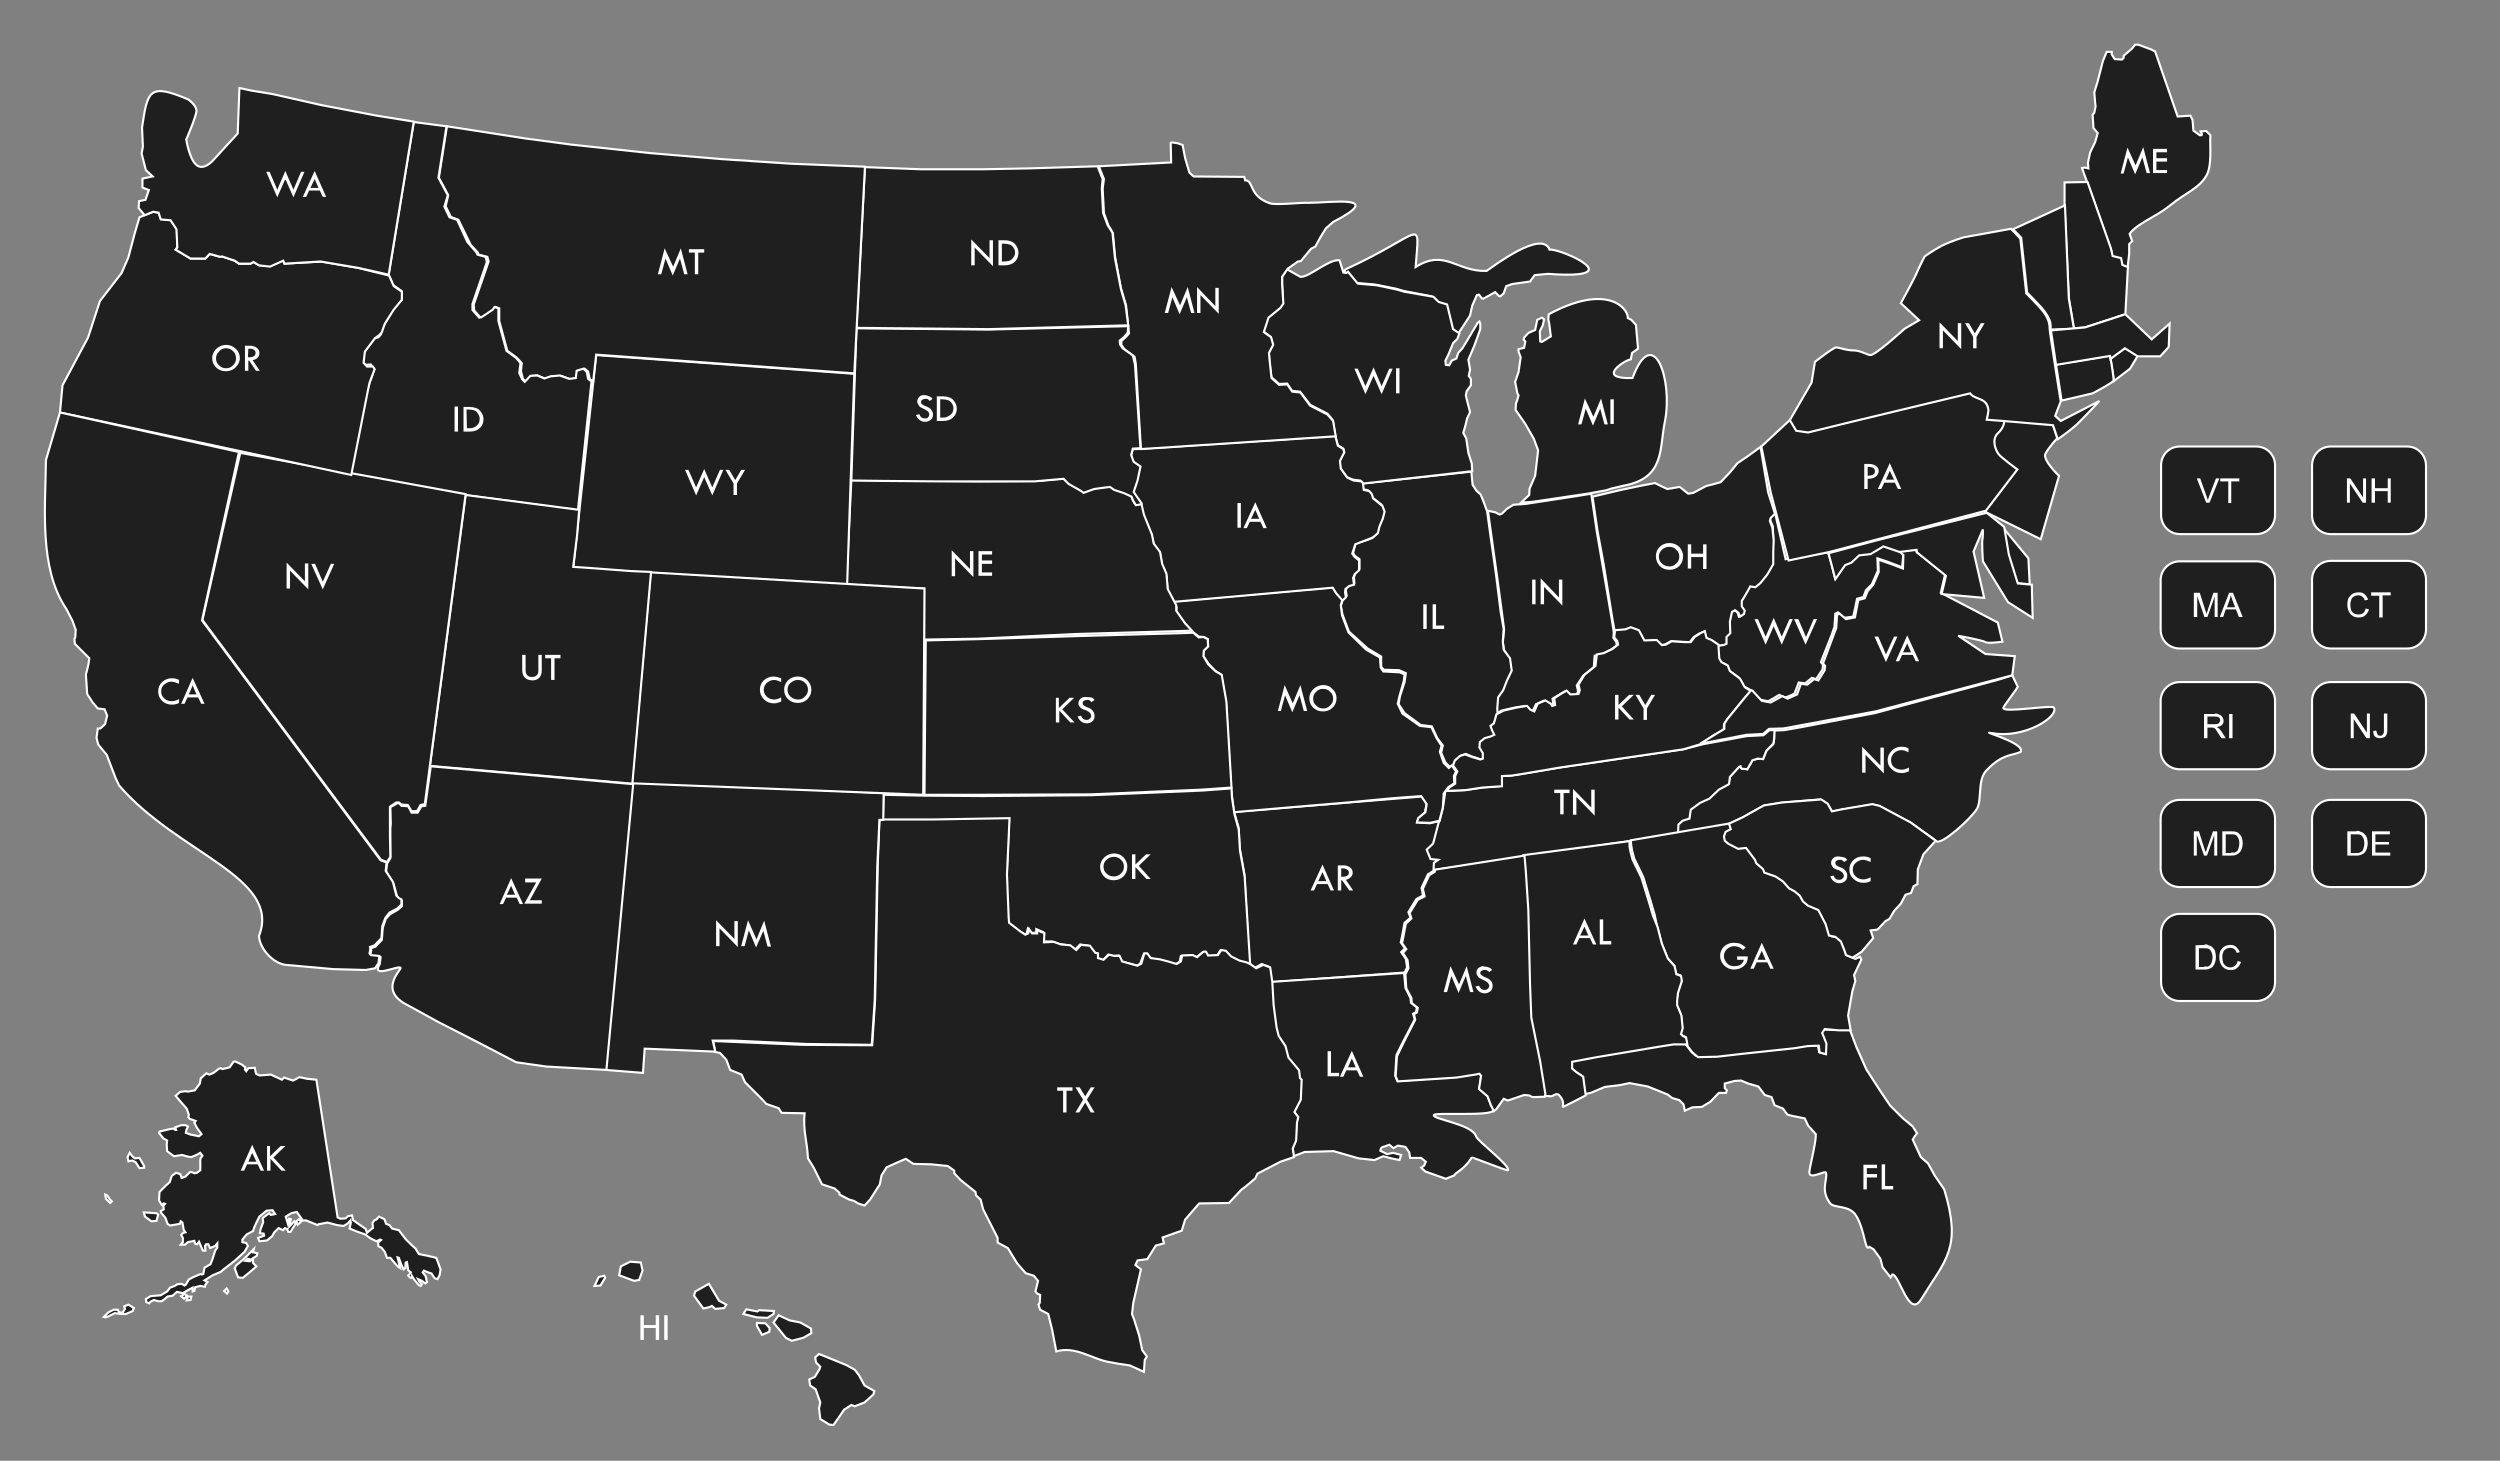
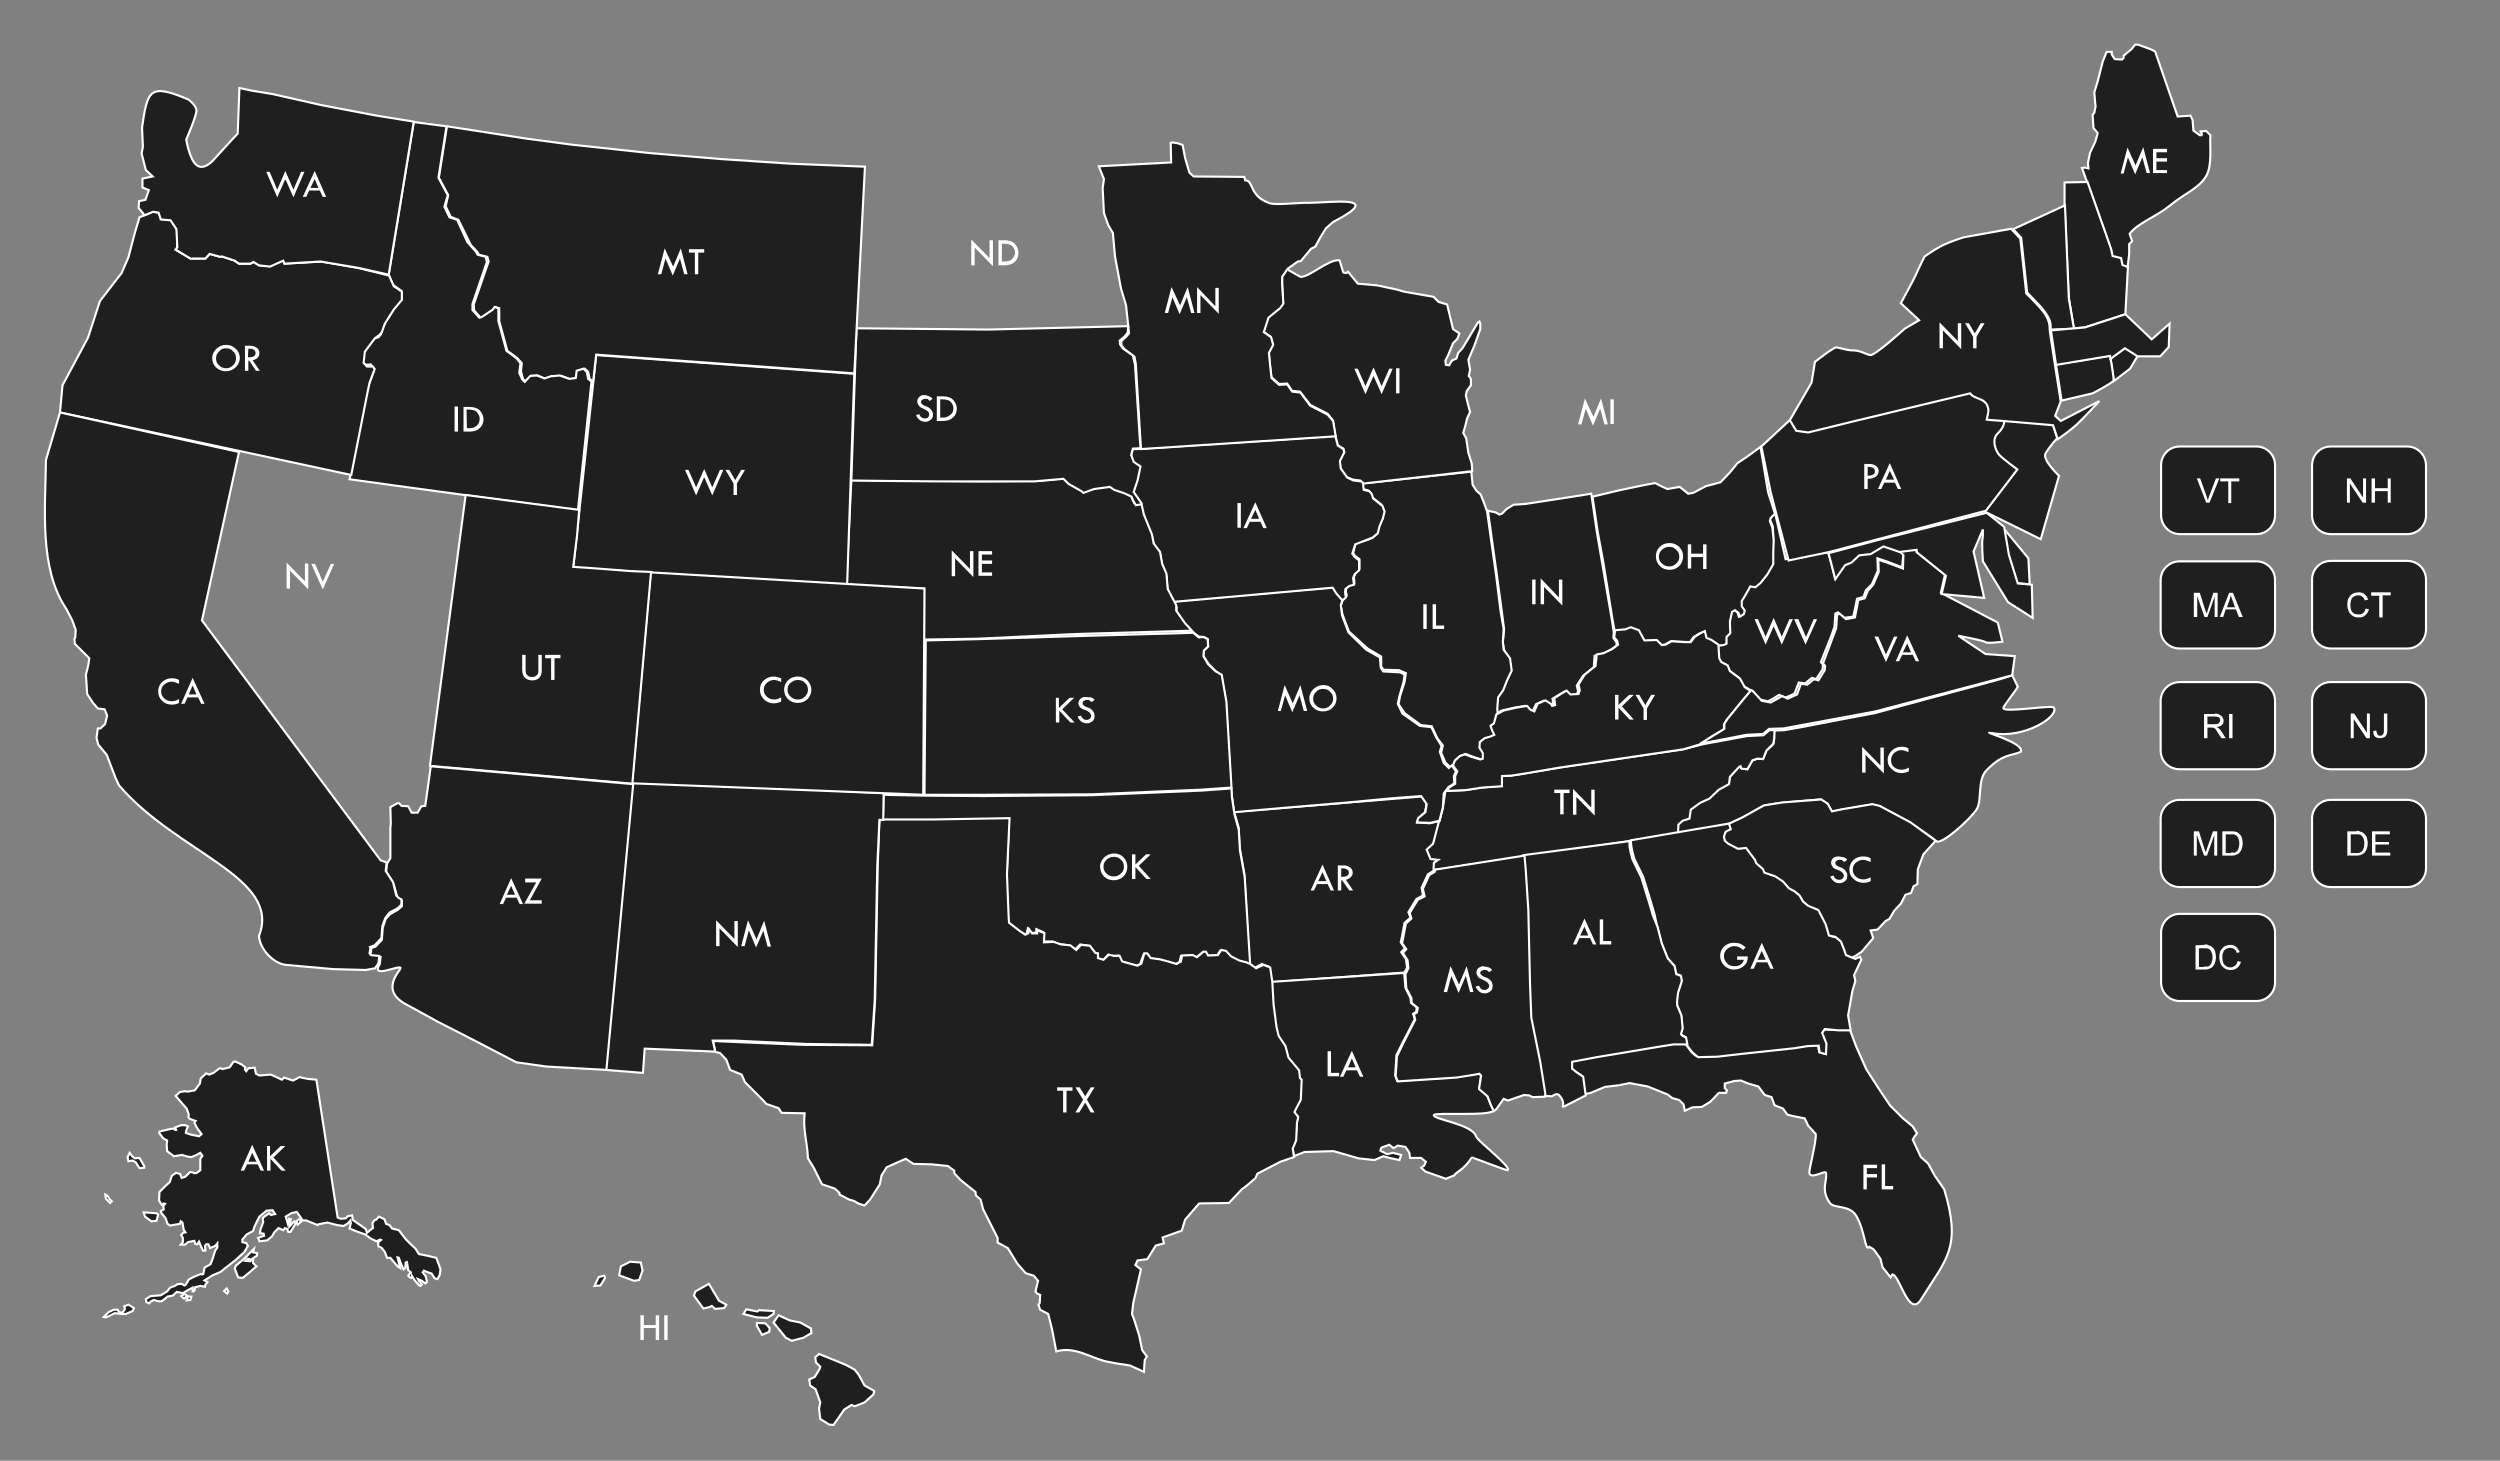
<svg xmlns="http://www.w3.org/2000/svg" xmlns:ns1="http://sodipodi.sourceforge.net/DTD/sodipodi-0.dtd" xmlns:ns2="http://www.inkscape.org/namespaces/inkscape" version="1.1" id="svg3066" x="0px" y="0px" viewBox="0 0 587.9 343.5" style="enable-background:new 0 0 587.9 343.5;" xml:space="preserve">
  <rect x="0" y="0" width="587.9" height="343.5" fill="#808080" stroke="none" />
  <style type="text/css">
	.st0{fill-rule:evenodd;clip-rule:evenodd;fill:#1F1F1F;stroke:#FFFFFF;stroke-width:0.5;}
	.st1{fill-rule:evenodd;clip-rule:evenodd;fill:#FFFFFF;}
</style>
  <ns1:namedview bordercolor="#666666" borderopacity="1" fit-margin-bottom="0" fit-margin-left="0" fit-margin-right="0" fit-margin-top="0" gridtolerance="10" guidetolerance="10" id="namedview3143" ns2:current-layer="svg3066" ns2:cx="536.55792" ns2:cy="205.87963" ns2:guide-bbox="true" ns2:pageopacity="0" ns2:pageshadow="2" ns2:window-height="715" ns2:window-maximized="1" ns2:window-width="1366" ns2:window-x="-8" ns2:window-y="-8" ns2:zoom="1.0324422" objecttolerance="10" pagecolor="#ffffff" showgrid="false" showguides="true">
    <ns1:guide id="guide4456" orientation="1,0" position="641.977,802.303" />
    <ns1:guide id="guide4483" orientation="1,0" position="657.905,808.939" />
  </ns1:namedview>
  <defs>
    <ns2:perspective id="perspective64" ns2:persp3d-origin="479.5 : 197.66667 : 1" ns2:vp_x="0 : 296.5 : 1" ns2:vp_y="0 : 1000 : 0" ns2:vp_z="959 : 296.5 : 1" ns1:type="inkscape:persp3d">
		</ns2:perspective>
    <ns2:perspective id="perspective64-7" ns2:persp3d-origin="479.5 : 197.66667 : 1" ns2:vp_x="0 : 296.5 : 1" ns2:vp_y="0 : 1000 : 0" ns2:vp_z="959 : 296.5 : 1" ns1:type="inkscape:persp3d">
		</ns2:perspective>
  </defs>
  <path id="HI" ns2:connector-curvature="0" ns2:label="#HI" class="st0" d="M148.2,296.7l-2.2,1.1l-0.4,2.1l3.5,1.3  l1.2-0.2l0.8-2.2l-0.4-1.9L148.2,296.7L148.2,296.7z M142.1,300l-1.3,0.3l-1,2.1l1.4-0.1l1.1-1.8L142.1,300L142.1,300z M166.7,301.9  l-3.2,1.8l-0.3,1l2.2,3l1.4-0.3l0.6-0.3l0.8,0.7l2.1-0.2l0.5-0.8l-1.7-0.9l-1.2-2L166.7,301.9L166.7,301.9z M175.5,307.9l-0.7,1.1  l3.2,0.8l2.5,0.1l1.4-0.9l0.1-0.7l-3.5-0.2l-0.4,0.3L175.5,307.9L175.5,307.9z M183.1,309.3l-1.2,1.7l2.9,3.6l1.4,0.7l2.7-0.7  l1.9-1.1l-0.1-1.1l-2.5-1.4l-2.5-0.5L183.1,309.3L183.1,309.3z M178,311.1l0,0.7l1.2,2.1l1.7-0.7l0.1-0.9l-1-1.1L178,311.1  L178,311.1z M192.6,318.4l-0.9,0.8l0.2,1.2l1,1l-0.2,0.6l-1.1,1.8l-1.3,0.6l0.2,1.4l1.3,0.9l1.1,3.1l-0.3,1.4l0.3,2.5l2.1,1.3l1,0.1  l1.2-1.7l1.3-1.9l1.7-1.1l0.8,0.3l2.3-0.9l2.1-1.9l0.2-0.8l-2.3-1.3l-1.3-2.4l-1-1.3l-2-1.1l-4.4-1.8L192.6,318.4L192.6,318.4z" />
  <path id="AK" ns2:connector-curvature="0" ns2:label="#AK" class="st0" d="M74.4,253.9l5,32.4l0.7,0.3l1.2-0.1l0.5-0.5  l1-0.2l0.2,1.1l3,2.1l0.3,0.9l1.2-1l0.2-0.1l-0.1-1.2l0.5-0.7l0.4-0.1l0.6-0.7l1.3,0.6l0.4,1.1l0.8,0.3l0.6,0.8l1.6,0.4l1.6,2.1  l1.3,1.3l1,0.9l0.8,1.3l2,0.4l2.1,0.5l0.6,1.6l0.4,1.1l-0.2,1.3l-0.5,1l-0.7-0.2l-0.7-1.1l-1.1-0.4l-0.7-0.3l-0.3,0.4l0.7,0.9  l0.3,1.4l-0.4,0.3l-0.8-0.6l-0.9-0.4l0.3,0.6l0.6,0.6l-0.3,0.4c0,0-0.3-0.1-0.5-0.3c-0.2-0.2-1-1.2-1-1.2l-0.5-0.8  c0,0,0,0.5-0.3,0.4c-0.3-0.1-0.6-0.5-0.6-0.5l0.6-0.8l-0.6-0.5l-0.3-1.9l-0.3,0.1l-0.1,1.3l-0.4,0.3l-0.6-1.3l-0.5-1.4l-0.3-0.1  l0.5,2.1l0.1,0.4l-0.6-0.4l-1.7-2l-0.8,0l-0.5-1.4l-0.8-1l-0.7-0.3l-0.1-0.9l0.7-0.6l-0.2-0.1l-0.9,0.4l-1.4-0.7l-1.2-0.9l-2-0.7  l-1.7-0.7l0.3-1.3l-0.1-0.6l-0.6,0.7l-1,0.6l-1.5-0.2l-2.3-0.6l-2.1,0.4l-0.2,0.2l-2.7-1.1l-0.8,0l-1.4-2l-1.3,0.3l-1.3,0.8l0.5,1.7  l0.3-1.2l0.4,0.1l-0.3,1.7l1.1-1.2l0.3,0.6l-1.2,1.9l-0.5,0l-0.3-0.7l-0.5-0.2l-0.4,0.5l-1.1-0.5l-1,1l-0.5,0.9l-1.2,1l-1.8,0.2  l-0.3-0.8l1.4-0.5l-0.1-0.5l-0.9-0.1l0.2-1l0.6-1.6l-0.1-0.7l0-0.3l1.5-1.1l0.4,0.4l1-0.2l-0.6-0.9l-1.4,0.1l-1.7,1.4l-0.7,1.4  l-0.5,1.1l-0.3,0.9l-1.5,0.8l-1,1.2l0,0.6l0.9,0.2l0.4,0.7l-0.8,1.4l-2.2,2l-2.7,2.1l-0.7,0.6l-1.9,0.8l-1.9,1.2l0.7,0.4l-0.5,0.6  l-0.1,0.5l-1.1-0.2l-1.2,0.3l-0.2,0.9l-0.4,0.1l0-0.9l-1.3,0.7l-1,0.6l-1.4-0.3l-1,0.9l-1.2,0.2l-0.7,0.6L38,306l-0.8,0l-1-0.3  l-0.8,0.4l-0.3,0.4l-0.7-0.3l-0.1-0.7l1.1-0.7l2.4-0.2l1.5-0.9l0.7-0.9l1.1-0.4l0.6-0.4l1-0.1l0.7,0.4l0.3-0.2l0.7-1.2l1.1-0.6  l1.2-0.5l0.5-0.2l0.3,0.1l0.3-0.1l0.3-1.5l1.4-0.8L50,296l0.6-1.9l0.5-0.7l0-1l-0.5,0.6l-1.2,0.5l-0.4-0.9l-0.5,0l-0.3,0.4l0.1,1.1  l-0.6,0l-0.9-2.1l-0.4,0.6l-0.5-0.1l-0.2-0.7l-1.5,0.3l-0.7,0.6l-1,0l0.5-0.6l0-1l-0.4-0.7l0.5-0.5l0.5-0.1l-0.4-0.6l-0.3-1.7  l-0.4-0.3l-0.2,0.6l-2.3,0.4l-0.6-0.4l-0.5-1.4l-1-1.2l-0.1-0.4l0.7-0.4l-0.1-0.8l0.4-0.5l-0.3-0.1l-0.5,0.3l-0.6-1l0.1-2l1.5-1.5  l0.9-0.8l0.5-1.5l1-0.7l1,0.3l0.3,0.9l0.9-0.3l1.1-1.1l0.6,0.1l0.4,0.2l0.6-0.1l0.8-0.6l0-1.7c0,0-0.1-1.1,0.2-1.3  c0.2-0.2,0.3-0.4,0.3-0.4l-0.5-0.7l-0.9,0.5l-1.2,0.5l-0.8-0.1l-1.4-0.4l-1.9,0.3l-1.6-1.2l-0.1-1.5l0.1-1l-0.9-0.5l-1-1.3l0.1-0.3  l2.5-0.6l0.8-0.1l0.4,0.3l0.2,0l-0.2-0.6l1.4-0.5l1,0l0.6,0.3l-0.4,0.9l-0.1,0.6l1.1,0.4l2,0.4l0.6-0.5l-1.1-1.5l-0.6-1.2l0.3-0.4  l-1.4-0.5l-0.3-0.4l0.1-0.6l-0.5-1.4l-1.4-1.6l-1.2-1.4l1-0.9l1.2-0.2l0.7,0.1l1.6-0.3l1.2-1.6l0.2-1.2l1.3-1.2l0.7,0.3l1-0.4l1.3-1  l0.4-0.1l0.4,0.2l1.7-0.4l0.9-1.3l0.4-0.1l1.5,0.7l0.9,0.7l-0.1,0.5l0.3,0.4l0.5-0.7l1.5-0.1l0.3,1.4l0.8,0.4l2.7-0.2l2.6,1.2  l0.5-0.5l2.1,0.7l0.8-0.4l0.7-0.4l1.9,0.4L74.4,253.9L74.4,253.9z M32.8,272.3l1.1,1.9l0,0.4l-1.1,0.1l-0.9-1.4l-0.8-0.4l-0.9,0.2  l-0.2-1l0.5-1l0.6,0.8l0.6,0.5L32.8,272.3L32.8,272.3z M33.8,285.1l1.5,0.1l1.5,0.1l0.4,0.3l-0.4,1.5l-1.2,0.1l-1.5-1.1L33.8,285.1  L33.8,285.1z M25.2,281.1l0.6,0.9l0.5,0.5l-0.4,0.4l-1-1l-0.1-0.7C24.8,281.2,25.2,281.1,25.2,281.1z M24.4,309.7l1.1-1.1l1.2-0.6  l1,0l0.3,0.6l0.8,0.1l0.6-0.9l-0.2-0.6l1-0.4l1.3,0.8l-0.3,0.7l-1.6,0.7l-1.1,0l-1.5-0.2l-1.6,0.8l-0.6,0.2L24.4,309.7L24.4,309.7z   M42.6,304.8l0.7,0.6l0.7-0.7l-0.6-0.4L42.6,304.8z M43.9,305.8l0.3-0.9l0.8,0l-0.2,0.8L43.9,305.8L43.9,305.8z M52.7,303.6l0.7,0.6  l0.3-0.5l-0.4-0.7L52.7,303.6z M55.2,298.3l0.8,2.1l1.1,0.1l1.7-1.4l1.5-1.3l-0.8-0.8l0-1l-0.7,0.6l-1.1-0.1l0.5-0.5l0.8,0.2  l1.4-0.9l0.1-0.6l-1-0.2l0.2-0.8l-0.9,0.9l-1.6,1.6l-1.7,1.4L55.2,298.3L55.2,298.3z M70,288l0.8-0.7l-0.5-0.6l-0.6,0.5  C69.7,287.2,70,288,70,288z" />
  <path id="FL" ns2:connector-curvature="0" ns2:label="#FL" class="st0" d="M435,242.1l1.5,4l2.4,5.4l3.3,5.1l2.3,3.4  l2.9,2.9l2.4,2l1,1.6l-0.6,0.8l-0.4,0.7l1.9,4.1l1.7,1.5l1.6,2.9l2.2,3.2c4.2,13.8,0.4,16.4-5.4,25.8c-2.9,4.8-5.1-5.8-6.8-5.8  l-0.4,0.7l-1.9-2.4l-0.5-2l-1.6-2.2l-1-0.6c-1,1.4-1-3.8-3.1-7.3c-1.6-2.6-5.1-1.7-6.1-2.9c-2.4-3.1-0.6-5.5-1-7.2  c-0.1-0.7-3.6,1.6-3.9,0.1c-0.2-0.7,1.6-7,1.5-9.2l-1.8-2l-0.8-1.7l-3-0.6l-1.1-0.3l-1-1.4l-2-0.8l-0.7-1.9l-1.6-0.5l-1.5-2  l-2.4-0.7l-1.7-0.7l-1.5,0.1l-2.3,0.6l0,1.1l0.5,0.5l-0.2,0.6l-1.7,0l-2,2.1l-2,1.2l-2.2,0.1l-1.8,0.8l-0.3-1.5l-1-1l-1.7-0.5  l-1-0.8l-4.7-1.9l-4.3-0.8l-2.4,0.5l-3.4,0.4l-3.3,1.4l-1.9,0.4l-0.4-4.5l-1.5-1l-1.1-0.9l0.1-1.7l5.7-1l14.3-2.4l3.8-0.6l3.1,0  l1.6,2.1l0.9,0.8l4.6,0.1l6.1-0.7l12.1-1.3l3.1-0.5l2.9,0l0.3,1.6l1.3,0.4l0-2.6l-1-2.3l0.7-0.8l3.1,0.1L435,242.1L435,242.1z" />
-   <path id="MI" ns2:connector-curvature="0" ns2:label="#MI" ns1:nodetypes="ccccccccccccccccccccccccccccccccccccccccccccccccccccccccccccccccccccccccccccccccc" class="st0" d="  M316.5,63.3l-0.4,0.4l2.4,2.8l4.8,0.4l5,1l1.7,0.5l6.7,1.3l1.3,1.5l2,0.6l1.3,5.7c0.6,0.3,1,0.6,1.6,1l2.8-4.3l0.5-2.3l1.1-2.5  l0.5-0.1l0.7,0.9l0.4,0l2.7-1.5l0.9,0.9l0.3,0.1l0.8-0.7l0.6-1.7l1.4-0.5l4.2-0.6l1.1-1.5l3.1-0.3c20.1,1.5,2.9-6,0.4-5.7  c-1.8-4.7-12.9,3.7-14.8,5c-7,0.3-9.8-5.3-16.7-0.9C333.8,50.5,335,54.8,316.5,63.3L316.5,63.3z M364.2,73.9l-0.1,1.2l0.2,0.9  l0.4,3.1l-2.1,1.3l-0.4-0.1l-0.1-2.4l0.7-1.4l0.3-1.4l-0.5-0.4l-1.1,0.5l-0.5,2.4l-1.6,0.7l-1,1.1l-0.1,0.5l0.4,0.4l-0.3,1.5  l-1.3,0.3l0,0.6l0.5,1.3l-0.5,3.5l-0.8,2.3l0.5,2.6l0.3,0.6l-0.4,1.4l-0.2,0.4l-0.1,1.6l2.3,3.3l2,3.5l1,2.7l-0.3,2.6l-0.4,3.4  l-1.3,3l-0.1,1.5l-1.9,1.8l2.7-0.2l12.9-1.9l4.4-0.8l1.2-0.4l3-0.7c9.7-1.8,8.3-8.8,9.6-15c2-9.8-2.7-23.4-7.6-10.3  c-8.8,0.3-1.9-4.2-0.4-4.4l0.3-1.5l1.4-1l-0.5-5.6l-1.1-1.2l-0.8-0.4C382.9,72.5,378,66.5,364.2,73.9L364.2,73.9z" />
  <path id="ME" ns2:connector-curvature="0" ns2:label="#ME" class="st0" d="M518.8,30.8l1,1c-0.2,2.4,0.5,7.1-1,9.6  c-1.8,3-4.7,3.8-8.6,7c-3.2,2.6-7.6,4.1-9.4,6.6l0.6,1.7l-0.7,0.7l0,2.3l-0.4,3.3l-1.3-0.5l-0.3-1.6l-2-0.5l-0.2-1.4l-4.2-12  l-2.7-7.5l0.7-0.1l0.8,0.2l-0.1-1.3l0.5-2.4l1.2-2.5l0.6-2.1l-1-1.2l-0.2-3.1l0.4-0.5l0.3-1.5l-0.1-0.8l-0.2-2.5l0.8-2.6l1.2-4.7  l0.9-2.2l0.6,0l0.6,0l0,0.6l0.7,1.1L499,14l0.4-0.4l0-0.5l1.9-1.6l0.8-1l0.7,0l3,1.1l1,0.5l5.3,15.3l3-0.2l0.5,1l0.2,2.5l1.5,1.1  l0.4,0l0.1-0.3l-0.3-0.6L518.8,30.8L518.8,30.8z" />
  <path id="WV" ns2:connector-curvature="0" ns2:label="#WV" class="st0" d="M429.9,129.9l0.8,2.7l0.8,3.3l1.1-1.5l1.2-1.8  l1.4-0.4l0.8-0.9l0.9-1.5l0.8,0.3l1.6-0.3l1.4-1.3l1.1-0.9l1-0.3l0.8,0.5l2.1,0.9l1.1,0.9l0.8,0.7l-0.3,3.1l-3.4-1.3l-2.4-0.8  l0.1,2.9l-1.4,3.2l-1.4,1.4l-0.6,1.6l-1.5,0.4l-0.4,2l-0.5,2.2l-2.2,0.3l-1.4-1.3l-0.6,0.3l-0.2,3.1l-0.7,2l-2.5,6.3l0.5,0.6  l-0.1,1.1l-1.5,2.3l-1-0.3l-1.6,1.3l-1.5-0.2l-1,2.6c0,0-1.8,0.9-2.2,0.9c-0.1,0-1.4-0.6-1.4-0.6l-1.3,0.8l-1.3,0.7l-2.1-0.4  l-0.7-0.6l-1.3-1.6l-1.8-1l-1.1-2l-2.5-1.8l-0.4-1.2l-1.5-0.7l-0.5-0.9l-0.3-2.9l1.2-0.1l1.1-0.5l0-1.5l0.9-0.9l-0.1-2.8l0.4-2.2  l0.7-0.4l0.8,0.6l0.3,1l1-0.6l0.2-0.9l-0.7-1l-0.1-1.4l0.5-0.8l1.2-2l0.7-0.9l1.2,0.2l1.2-1l1.6-2l1.2-2.2l0-3.2l0.1-2.8l-0.1-2.6  l-0.7-1.7l0.5-0.8l0.7-0.8l2.5,11l2.6-0.6L429.9,129.9L429.9,129.9z" />
  <path id="OH" ns2:connector-curvature="0" ns2:label="#OH" class="st0" d="M414,105.1l-3.3,2.4l-2.1,1.4l-1.8,2.2  l-2.2,2.3l-1.8,0.5l-1.6,0.4l-3,1.6l-1.2,0.2l-2-1.6l-2.9,0.5l-1.5-0.7l-1.4-0.7l-2.7,0.5l-5.7,1.2l-6.3,1.5l1.2,8.2l1.4,7.6  l2.1,13.1l0.5,2.7l2.3-0.2l1.3-0.5l1.9,0.7l1.3,2.4l2.9-0.2l1.1,1.1l1-0.1l1.4-0.8l1.4,0.1l3.1,0.1l0.9-1.2l1.3-0.8l1.1-0.4l0.4,1.5  l1,0.5l2,1.2l1.2-0.1l0.7-0.3l0-1.6l0.9-0.9l-0.1-2.7l0.5-2.3l0.7-0.4l0.8,0.6l0.4,0.9l0.9-0.6l0.2-0.8l-0.7-1l0-1.3l0.4-0.6  l1.1-1.9l0.5-0.9l1.2,0.2l1.2-1l1.6-2l1.4-2.4l0-2.8l0.1-2.8l-0.3-3l-0.6-1.6l0.2-0.7l1-1l-1.6-5L414,105.1L414,105.1z" />
  <path id="IN" ns2:connector-curvature="0" class="st0" d="M353.7,152.9l-0.3-1.8l0.3-3.1l-0.5-3.9l-1.2-8.9l-1.2-8.6l-0.9-6.5  l1.8,0.4l0.9,0.5l0.6-0.2l1.1-1.1l1.6-1l2.9-0.2l12.3-1.9l3.1-0.5l1.3,8.9l3.5,20.5l0.5,3.2l-0.1,1.3l0.7,1l0.1,0.8l-1.4,1l-2,1  l-1.8,0.4l-0.2,2.7l-2.5,2l-1.5,2.3l0.3,1.3l-0.3,0.9l-1.9,0.1l-0.9-0.9l-1.4,0.8l-1.5,0.9l0.2,1.7l-0.7,0.2l-0.3-0.6l-1.3-0.8  l-1.8,0.8l-0.8,1.7l-0.8-0.4l-0.9-0.9l-2.5,0.4l-3.1,0.7l-1.6,1l0-1.6l0.1-2.6l1.2-1.7l0.9-2.2l1.3-2.4l-0.4-3.2L353.7,152.9z" />
  <path id="IL" ns2:connector-curvature="0" class="st0" d="M353.6,152.8l-0.2-1.9l0.2-3l-0.7-4l-1.1-8.8l-1.2-8.4l-0.9-6.5  l-0.2-0.5l-0.5-1.4l-0.8-2l-1-0.9l-0.9-1.4l-0.3-3.1l-25.8,2.8l0.2,1.3l1.3,0.3l0.6,0.6l0.3,1l2.3,1.8l0.5,1.3l-0.3,1.9l-0.9,2.1  l-0.3,1.4l-1.2,1.1l-1,0.4l-2.9,0.9l-0.3,1l-0.3,1.2l0.4,0.7l1.1,0.8l0,2.3l-1,1l-0.3,0.9l0.1,1.5l-1,0.3l-0.9,0.7l-0.1,0.8l0.2,1.1  l-0.9,0.8l-0.5,1.6l0.4,2l1.5,4l4.4,4l3.2,1.9l0,2.4l0.6,0.7l3.6,0.1l1.6,0.7l-0.3,2.1l-1.1,3.4l-0.3,1.8l1.4,2.1l3.8,2.8l2.6,0.3  l1.3,2.8l1.3,1.7l-0.4,1.7l1,2.3l1.1,1.1l0.8-0.5l0.5-1.2l1.2-1l1.2-0.4l1.5,0.6l2.1,0.7l0.7-0.2l0-1.3l-0.8-1.3l0.1-1.3l1-0.8  l1.7-0.5l0.7-0.3l-0.4-0.8l-0.5-1.3l0.8-0.6l0.6-1.8l-0.1-1.8l0.2-2.6l1.2-1.7l0.9-2.3l1.1-2.3l-0.4-2.9L353.6,152.8z" />
  <path id="WI" ns2:connector-curvature="0" ns2:label="#WI" class="st0" d="M346.2,110.8l-0.1-1.8l-0.8-2.5l-0.5-3.4  l-0.7-1.3l0.5-1.7l0.4-1.7l0.7-1.5l-0.5-1.9l-0.5-2l0.2-1l1-1.4l0-1.5l-0.5-0.7l0.3-1.5l-0.4-2.3l1.4-3.3l1.4-3.9l0-1.3l-0.2-0.5  l-0.4,0.3l-2.2,3.7l-1.4,2.3l-1,1.1l-0.4,1.3l-1.1,0.5l-0.6,1.1l-0.8-0.1l-0.1-1l0.7-1.4l1.1-2.7l1-1l0.5-1.3l-1.5-1l-1.4-5.8  l-2-0.6l-1.2-1.2l-6.9-1.2l-1.7-0.5l-4.7-1l-4.5-0.4l-2.3-2.8l-0.4,0.3l-0.7-0.1l-0.9-2.9c-2.6-0.3-7.2,4.1-9.2,3.9l-3.2-1.8  l-1.1,1.7l0,1.5l0.2,4.7l-0.6,0.9l-2.9,2.3L297,78l0.3,0.1l1.5,1.1l0.5,1.8l-0.9,1.8l0.1,2.2l0.5,3.7l1.8,1.6l1.9-0.1l1.1,1.7  l1.9,0.2l2.4,3.1l4.1,2.1l1.2,1.5l0.7,4.1l0.5,1.8l1.3,0.8l0.2,0.8l-1.1,2l0.2,1.8l1.5,2.1l1.5,0.6l1.7,0.2l0.8,0.7L346.2,110.8  L346.2,110.8z" />
  <path id="NC" ns2:connector-curvature="0" ns2:label="#NC" class="st0" d="M473.2,158.8l1.3,2.7c-0.6,1.1-3.4,4.6-3.4,5  c0,1.2,11.5-0.8,11.9-0.1c1.2,2.2-7.1,7.4-14.5,6c-3.7-0.7,7.8,2.2,6.7,4.4c-2.2,1-4.3,0.4-8.1,4.4c-2.1,2.2-1,6.9-2.2,9  c-1.3,2.2-8.4,8.7-9.6,7.6c-1.1-1-2.7-1.9-6-4.3l-7.3-3.9l-1.7-0.4l-7.1,1.2l-2.4,0.5l-1-1.8l-1.7-1.1l-9.3,0.8l-4.1,0.7l-5,2.8  l-3.4,1.6l-11.9,2.1l0.2-2.3l1-0.9l1.5-0.4l0.3-2.1l2.3-1.7l2.1-0.9l2.3-2.1l2.4-1.3l0.3-1.7l2.1-2.3l0.4-0.1c0,0,0,0.6,0.5,0.6  c0.5,0,1.1,0.1,1.1,0.1l1.2-2.1l1.2-0.4l1.3,0.1l0.8-2l1.6-1.5l0.2-1.2v-2l2.4-0.1l4-0.7l8.8-1.7l8.5-1.6l12.1-3.3l11.2-3l6.2-1.7  L473.2,158.8L473.2,158.8z" />
  <path id="TN" ns2:connector-curvature="0" ns2:label="#TN" class="st0" d="M395.8,176.2l-29.2,4.3l-8.8,1.5l-2.6,0.4  l-2.2,0.1l0,2.3l-4.6,0.4l-3.9,0.6l-4.6,0.2l-0.6,4l-0.8,3.1l-1.8,1.6l-0.6,2.5l-0.1,1.5l-2.2,1.4l0.9,2l-0.4,2.5l-0.5,0.5l60.8-9  l0.1-2.2l1-0.9l1.6-0.5l0.3-2.1l2.2-1.6l2.2-1l2.2-2.1l2.4-1.3l0.2-1.7l2.2-2.4l0.3-0.1c0,0,0.1,0.6,0.5,0.6c0.5,0,1.1,0.1,1.1,0.1  l1.2-2.1l1.2-0.4l1.3,0.1l0.8-2l1.6-1.6l0.2-1.1l0.1-2.1l-1.2,0l-1.4,1.2l-3.9,0.2l-10.3,1.9L395.8,176.2L395.8,176.2z" />
  <path id="AR" ns2:connector-curvature="0" class="st0" d="M290.2,190.9l1.1,3.8l0.2,4.6l1.1,6.1l1.2,21.2l1.3,1l1.6-0.9  l1.6,0.6l0.6,3.7l31.4-2.3l0.6-1.2l-0.3-2l-1.1-1.6l0.9-0.9l-1-1.4l0.3-1.4l0.6-3.2l1.4-1.2l-0.5-1.3l1.9-3.1l1.5-0.8l-0.1-0.8  l-0.2-1l1.5-3.2l1.3-0.8l0.1-1.9l1-0.7l-1.8-0.2l-0.9-2.2l1.5-1.4l0.3-1.1l0.6-2.3l0.5-1.9l-2.2,0.5l-2.9-0.2l0.2-0.9l1.6-1.5  l0.4-2.1l-1.1-1.6L290.2,190.9z" />
  <path id="MO" ns2:connector-curvature="0" class="st0" d="M278.2,146.1l1.9,2.2l1.8,1.4l1.2,0.1l0.9,0.5l0.1,1.7l-1,0.9  l-0.2,1.3l1.3,1.9l1.5,1.6l1.5,1l1.1,6.5l1.2,20.2l0.3,2.6l0.4,3l12.6-1.1l13.1-1.1l11.7-1.1l6.6-0.5l1.3,1.9l-0.3,1.9l-1.7,1.4  l-0.3,1l3.1,0.1l2.2-0.5l0.8-3.1l0.2-3.3l1.1-1.5l1.4-0.9l-0.1-1.7l0.5-1.1l-1-1.4l-0.7,0.6l-1.2-1.2l-0.9-2.6l0.4-1.4l-1.2-1.9  l-1.2-2.5l-2.7-0.3l-4.1-2.9l-1.1-2.3l0.4-1.8l1-3.5l0.2-1.6l-1.1-0.5l-3.9-0.2l-0.6-0.9l-0.2-2.4l-3.2-1.8l-4.2-4.1l-1.5-4  l-0.3-2.4l0.4-1.3l-1.5-1.7l-0.7-1.2l-36.3,3.2l-1.3,0.1l0.8,1.4l-0.1,1.3L278.2,146.1z" />
  <path id="GA" ns2:connector-curvature="0" class="st0" d="M389.7,217.9l1,3.9l1.4,3.5l1.6,1.8l0.4,1.9l1.1,0.4l0.2,1.2  l-0.9,2.8l-0.2,1.8l0,1.1l1,2.4l0.3,3l-0.4,1.4l0.4,0.4l0.8,0.4l0.2,1.8l1.4,1.8l1.3,1.1l4.5-0.1l6.1-0.7l12.1-1.3l3.1-0.5l2.6-0.1  l0.2,1.6l1.5,0.4l0.1-2.5l-1-2.5l0.6-0.9l3.3,0.3l2.8,0l-0.6-3.5l1-5.7l0.7-2.4l-0.3-1.4l1.7-3.6l-0.3-0.7l-1.1,0.5l-1.5-0.7  l-0.4-1.2l-0.8-2l-1.3-1.1l-1.5-0.3l-1.1-2.7l-1.8-3.5l-2.4-1l-1.2-1l-0.8-1.4l-1.2-1l-1.3-0.7l-1.4-1.6l-1.8-1.2l-2.6-0.9l-0.3-0.8  l-1.5-1.6l-0.3-0.8l-2.1-2.7l-2,0.2l-2.2-1.2l-0.8-0.7l-0.2-1l0.4-1.1l1.2-0.7l-0.4-1.2l-23.5,4l0.1,1.2l0.2,1.2l0.5,1.9l2.1,4.3  l1.7,5.5l1,3.4L389.7,217.9z" />
  <path id="SC" ns2:connector-curvature="0" class="st0" d="M429.3,217.3l-1.7-3.3l-2.4-1l-1.2-1l-0.8-1.4l-1.2-1l-1.3-0.7  l-1.4-1.6l-1.8-1.2l-2.6-0.9l-0.3-0.8L413,203l-0.3-0.8l-2.1-2.8l-1.9,0.2l-2.3-1.2l-0.8-0.7l-0.2-1l0.4-1.1l1.2-0.6l-0.4-1.3  l3.2-1.5l5-2.8l4.4-0.7l9.1-0.7l1.5,1l1,1.8l2.4-0.5l7.1-1.2l1.7,0.4l7.3,3.9l5.9,4.3l-2.9,3.2l-1.3,3.5l-0.1,3.5l-0.9,0.5l-0.6,1.6  l-1.3,0.4l-1.1,2.1l-1.5,1.6l-1.2,2l-0.9,0.5l-1.9,2l-1.6,0.2l0.6,1.8l-2.7,3.2l-1.2,0.8l-1,0.6l-1.5-0.6l-0.4-1.2l-0.8-2l-1.3-1.1  l-1.5-0.3L429.3,217.3z" />
  <path id="KY" ns2:connector-curvature="0" ns2:label="#KY" class="st0" d="M411.7,162.5l-1.2,1.4l-1.9,2.3l-2.6,3.2  l-0.6,1l0,1.2l-2.4,1.3l-3.1,2.1l-4,1.2l-29.1,4.3l-8.8,1.5l-2.6,0.4l-2.2,0.1l0,2.4l-4.6,0.3l-3.9,0.6l-4.5,0.2l0.6-0.8l1.4-0.9  l0-1.8l0.5-1.1l-1-1.4l0.4-1.1l1.2-1.1l1.2-0.4l1.6,0.6l2,0.6l0.6-0.2l0-1.3l-0.8-1.3l0.1-1.3l1.1-0.9l1.4-0.4l0.9-0.4l-0.5-1  l-0.4-1.1l0.8-0.6c0,0,0.6-2,0.6-2.1l1.7-0.9l3-0.7l2.5-0.4l0.8,0.9l0.9,0.4l0.8-1.8l1.8-0.8l1.3,0.8l0.3,0.5l0.7-0.2l-0.2-1.6  l1.7-1.1l1.2-0.7l0.9,0.9l1.9-0.1l0.3-0.9l-0.3-1.3l1.4-2.3l2.6-2.1l0.3-2.7l1.6-0.3l2.1-1l1.3-1l-0.2-0.9l-0.7-0.8l0.2-1.7l2.4-0.2  l1.3-0.5l1.9,0.7l1.3,2.4l2.9-0.1l1.2,1.2l0.9-0.1l1.4-0.8l3,0.2l1.5,0l0.9-1.2l1.4-0.9l1-0.5l0.4,1.6l1.2,0.5l1.6,1.1l0.2,3.2  l0.5,0.9l1.5,0.8l0.5,1.3l2.4,1.8l1.1,2L411.7,162.5L411.7,162.5z" />
  <path id="AL" ns2:connector-curvature="0" ns2:label="#AL" class="st0" d="M363,257.7l-1.3-8l-2.1-10.4l-0.3-7.9  l-0.4-17.4l-0.6-9.3l-0.1-3.6l25-3.3l0,1.2l0.2,1.2l0.5,1.9l2.1,4.3l1.7,5.5l1,3.4l1.1,2.7l1,3.9l1.4,3.5l1.6,1.8l0.4,1.9l1.1,0.4  l0.2,1.2l-0.9,2.8l-0.2,1.8l0,1.1l1,2.4l0.3,3l-0.4,1.4l0.4,0.4l0.8,0.4l0.3,1.6l-3.2,0l-3.8,0.6l-14.3,2.4l-5.8,1.1l0,1.6l1.1,0.9  l1.5,1l0.6,4.4l-3.1,1.6c-4.3,2.1-0.7,0.9-3.2-1.7c-0.6-0.6-1.6,0.4-1.8,0.3L363,257.7L363,257.7z" />
  <path id="LA" ns2:connector-curvature="0" ns2:label="#LA" class="st0" d="M349.8,257.7l-1.9-1.7l0.4-3.1l-0.4-0.5  l-5.2,0.8l-14.1,1l-0.5-1.3l0.3-4.8l1.7-3.4l2.6-5l-0.4-1.3l0.7-0.4l0.2-1.1l-1.4-1.1l-0.1-1.1l-1.2-2.4l-0.3-3.5l-31.3,2.1l0.3,5.4  l0.7,5.2l0.5,2.2l1.5,2.2l0.7,2.8l2.6,2.9l0.2,1.8l0.4,0.4l-0.1,4.8l-1.5,2.9l1,1.1l-0.3,1.4l-0.2,4.1l-0.7,1.8l0.2,2l2.6-1l6.8-0.2  l5.9,1.7l3.7,0.4l2.1-0.9l1.9,0.5l1.9,0.4l0.4-1.2l-1.9-0.5l-1.4,0.3l-1.6-0.8c0,0,0.1-0.7,0.4-0.8c0.4-0.1,1.7-0.6,1.7-0.6l1,0.8  l1-0.6l1.8,0.3l0.9,1.3l0.2,1.3l2.6,0l1.1,0.9l-0.4,0.9l-0.7,0.5l1,0.9l4.8,1.7l2-0.8c0.2-0.7,2.2-1.2,4.1-4.2  c0.1-0.1,8.4,3.2,8.5,3c0.7-1-7.1-6.8-7.5-8c-0.9-2.9-10.4-4-9.9-5c0.4-0.7,13.3,0.4,14.1-1.1l-0.7-1.3L349.8,257.7L349.8,257.7z" />
  <path id="MS" ns2:connector-curvature="0" class="st0" d="M351.9,260.8l-0.6,0.5l-0.7-1.4l-0.8-2.1l-2-1.7l0.5-3.1l-0.4-0.5  l-1,0.2l-4.4,0.7l-13.8,0.9l-0.5-1.2l0.3-4.7l1.6-3.3l2.7-5.3l-0.3-1.3l0.7-0.4l0.2-1.1l-1.4-1.1l-0.1-1.2l-1.2-2.3l-0.2-3.3  l0.7-1.4l-0.2-1.9l-1.1-1.7l0.8-0.9l-1-1.4l0.2-0.9l0.7-3.7l1.3-1.2l-0.4-1.3l1.9-3.1l1.6-0.8l-0.2-0.9l-0.2-0.9l1.5-3.2l1.3-0.8  l0.1-0.5l21-3.3l0.3,3.5l0.6,9.3l0.4,17.4l0.3,7.9l2.1,10.4l1.2,7.5l-0.1,0.7l-2.9,0.1l-0.8-0.4l-1.2-0.1l-3.8,1.3l-1-0.4  L351.9,260.8z" />
  <path id="IA" ns2:connector-curvature="0" class="st0" d="M325.2,121.9l-0.8,1.9l-0.4,1.6l-1.2,1l-1,0.4l-3.1,1.2l-0.7,2.2  l0.5,0.7l1.1,0.9l0,2.3l-1,0.9l-0.4,0.9l0.2,1.6l-1.1,0.3l-0.9,0.7l-0.1,0.8l0.2,1.2l-0.8,0.7l-1.5-1.7l-0.8-1.3l-37,3.3l-0.5,0.1  l-1.3-2.5l-0.3-3.7l-1-2.3l-0.5-2.9l-1.4-2l-0.7-2.7l-1.8-4.1l-0.8-3l-0.8-1.2l-1-1.5l1-2.8l0.6-3.2l-1.6-1.1L266,107l0.4-1.4l1,0  l46.6-3.1l0.6,2.3l1.3,0.8l0.2,0.8l-1,2l0.2,1.8l1.5,2.1l1.5,0.7l1.8,0.2l0.4,0.4l0.2,1.6l1.3,0.3l0.6,0.7l0.3,1l2.2,1.8l0.5,1.3  L325.2,121.9z" />
  <path id="MN" ns2:connector-curvature="0" ns2:label="#MN" class="st0" d="M265.3,76.5l-0.5-4.7l-1.2-4l-1.4-7.5l-0.5-5.5  l-1.1-1.9l-1-2.8l-0.3-5.8l0.3-2.2l-1.2-3l17-0.9l-0.1-4.6l0.4-0.1l1.3,0.2l1.1,0.4l0.6,3.1l1,3.4l1,0.9l11.9,0.1l0.2,0.8  c2.1,0,0.8,3.7,5.8,5.4c1.5,0.5,7.1-0.2,9.1-0.1c5.1,0,18.4-2,5.8,4.5l-1.7,1.5l-1.3,2.1l-1.2,2.2l-1,0.5l-2.4,2.9l-0.7,0.1  l-2.4,1.7l-1.3,1.9l0,1.8l0.3,4.5l-0.7,1l-2.8,2.3l-1.1,3.4l1.7,1.2l0.5,1.8l-1,1.9l0.2,2.1l0.4,3.8l1.8,1.6l1.9-0.1l1.2,1.7  l1.9,0.2l2.3,3.1l4.1,2.1l1.3,1.5l0.6,3.6l-45.8,3l-1.2-20l-0.3-1.7l-2.4-1.8l-0.7-1l0-0.9l1.1-1l0.7-0.8L265.3,76.5L265.3,76.5z" />
  <path id="OK" ns2:connector-curvature="0" class="st0" d="M237.2,217.2l2.6,1.9l1.2,0.6l0.4-0.1l0.3-1.2l0.8,1l1.2-0.1l0-0.8  l1.6,0.7l-0.1,2.2l2.3,0l1.5,0.6l2.3,0.3l1.5,1l1.2-1.2l2,0.3l1.5,1.8l0.5,0l0.1,1.3l1.3,0.3l1.2-1.3l1.1,0.3l1.4-0.1l0.6,1.4l3.6,1  l0.8-0.4l0.9-2.4l0.6,0l0.7,1.1l2.3,0.3l2.1,0.7l1.7,0.4l1-0.6l0.3-1.4l2.5-0.1l1.2,0.4l1.5-1.2l0.6,0l0.4,0.9l2.3-0.1l0.8-1.2  l1,0.2l1.2,1.4l1.9,0.9l1.8,0.4l1.1,0.6l-1.3-20.8l-1.1-6.1l-0.3-5l-1-3.6l-0.6-4l-0.1-2.1l-6.8,0.5l-26.2,1.1l-25.5,0.2l-13.8-0.1  l-9.5-0.2l-0.2,6.2l11.6,0.1l18.1-0.2l-0.6,13.8l0.3,10L237.2,217.2z" />
  <path id="TX" ns2:connector-curvature="0" ns2:label="#TX" class="st0" d="M207.6,192.7l12.2,0l17.6-0.3l-0.6,13.2  l0.4,10.2l0.1,1.2l2.6,2l1.2,0.8l0.7-0.3l0.2-1l0.7,1l1.2,0l0-0.8l1,0.5l0.7,0.2l-0.1,2.2l2.3-0.1l1.7,0.6l2.2,0.2l1.4,1.1l1.1-1.2  l2.1,0.2l1.3,1.7l0.6,0.1l0,1.1l1.3,0.4l1.3-1.2l1.2,0.3l1.3,0l0.6,1.3l3.6,1l0.9-0.5l0.7-2.4l0.2,0l0.5,0l0.8,1.1l2.2,0.3l1.9,0.5  l2,0.6l1-0.6l0.3-1.4l2.5-0.1l1,0.5l1.5-1.3l0.6,0l0.5,0.9l2.3-0.1l0.8-1.2l1.1,0.2l1.2,1.3l2,1l1.6,0.4l0.9,0.4l1.4,1l1.7-0.8  l1.6,0.6l0.5,3.4l0.3,5.4l0.7,5.3l0.5,2l1.6,2.4l0.7,2.7l2.5,3l0.2,1.8l0.4,0.4l-0.2,4.7l-1.5,2.9l0.9,1.2l-0.3,1.3l-0.2,4.2  l-0.8,1.9l0.3,2l-3.2,1.1l-5.4,2.8l-0.5,1.1l-1.4,1.2l-1.1,0.9l-0.7,0.5l-3,3.2l0,0L282,283l-3.3,3.8l-0.8,2.6l-4.5,1.6l0.3,1.4  l-1.9,0.5l-2,3.2l-2.3,0.3l-0.5,1.1l1.3,1l-0.7,3.1l-1.1,4.8l-0.3,2.6l0.5,1.3l1.2,3.8l0.7,3.4l1.1,1.5l-0.5,0.8l-0.2,2.8l-3.3-1.5  c-1.6-0.2-4-0.6-5.4-0.9c-3.7-0.8-7.6-3.7-11.9-2.4l-1-5.2l-0.9-3.6l-1.9-1l-0.4-1.2l0.3-0.4l0.1-1.9l-0.7-0.3l-0.4-0.5l0.6-2.5  l-1-1.2l-1.9-0.6l-2-2.3l-2.2-3.6l-2.4-1.3l0-1.1l-3.4-6.7l-0.6-2.3l-1.1-1l-0.1-0.8l-3.5-2.8l-1.5-1.6l0-0.6l-1.5-1.1l-3.9-0.4  l-4.2-0.1l-1.8-1.2l-2.5,1.1l-2,0.9l-1.2,1.9l-0.4,2.1l-2.3,3.6l-1.3,1.4l-1.5-0.5l-1-0.6l-1.1-0.3l-2.3-1.2l0-0.4l-1.1-1l-3-1l-2-4  l-1.3-2.1c-0.2-4.2-1.2-6.5-0.8-10.6l-5.4-0.1l-0.7-1.1l-2.9-1l-0.8-0.9l-4.2-4.2l-0.8-1.8l-2.7-1.1l-0.9-2.4l-1.5-1.6l-1.1-0.2  l-0.5-2.6l4.5,0.2l16.5,0.7l16.4,0.1l0.7-11l0.6-31.2l0.4-10.6L207.6,192.7L207.6,192.7z" />
  <path id="NM" ns2:connector-curvature="0" class="st0" d="M206.8,192.8l0.9,0l0.1-6.3l-59-2.9l-6.4,68l8.8,0.7l0.4-5.7  l16.6,0.7l-0.6-2.6l4.9,0l17.1,0.8l15.4,0.2l0.7-10.5l0.6-31.4L206.8,192.8z" />
  <path id="KS" ns2:connector-curvature="0" class="st0" d="M252.7,149.6l25-0.7l2.9-0.1l1.3,1.1l1.1-0.1l1,0.5l0.1,1.7l-1,1  l-0.1,1.3l1.1,1.9l1.8,1.7l1.4,0.8l1.1,6.3l1.2,20.2l-7.1,0.5l-26,1.1l-25.2,0.1l-13.9,0l0.3-36.3l12.5-0.3L252.7,149.6z" />
  <path id="NE" ns2:connector-curvature="0" class="st0" d="M229.9,150.2l-12.6,0.2l0-12l-18.3-0.7l1.2-24.8l8.8,0.1l11.4,0.1  l10.1,0.1l13.5-0.1l6.1-0.6l1.2,1.2l2.8,1.5l0.7,0.5l2.4-0.9l2.2-0.4l1.5-0.2l1.1,0.7l2.3,0.8l1.7,0.8l0.3,0.9l0.6,1.1l1-0.1l0.5,0  l0.6,2.6l1.9,4.7l0.4,2.1l1.5,2l0.5,2.8l1,2.3l0.3,3.6l2,3.8l0,1.3l2.1,3l1.6,1.7l-2.9,0.1l-24.6,0.7L229.9,150.2z" />
  <path id="SD" ns2:connector-curvature="0" class="st0" d="M266.4,105.5l1.8-0.1l-0.2-2.8l-1.1-16.9l-0.5-2.1l-2.4-1.7l-0.6-0.9  l-0.1-0.9l1.1-0.9l0.8-1l0.1-1.5l-32.9,0.8l-31-0.3l-1.2,35.8l8.3,0.1l11.3,0.1l10,0l13.5,0l6.8-0.6l1.2,1.2l3,1.7l0.5,0.4l2.5-0.9  l3.7-0.5l1,0.7l2.4,0.8l1.7,0.8l0.3,0.8l0.7,1.2l1.3-0.2l0-0.3l-1.8-2.6l0.9-2.7l0.7-3.3l-1.6-1.1L266,107L266.4,105.5z" />
-   <path id="ND" ns2:connector-curvature="0" class="st0" d="M259.1,44.3l0.2-2.2l-1.2-3l-16.2,0.5l-10.5,0.2l-15,0l-13-0.5  l-2,37.8l31.1,0.3l32.8-0.9l-0.6-4.7l-1.1-3.8l-1.4-7.2l-0.6-6.1l-1.1-1.7l-1.1-2.9L259.1,44.3z" />
  <path id="WY" ns2:connector-curvature="0" class="st0" d="M199.2,137.8l1.7-49.9l-60.7-4.4l-5.4,50L199.2,137.8z" />
  <path id="MT" ns2:connector-curvature="0" class="st0" d="M103.2,41.8l2.2,4.1l-0.6,2.6l1.2,2.5l1.8,0.7l2.9,5.9l1.6,1.7  l0.3,0.6l2,0.5l0.3,1.1l-3.5,10.1l0.1,1.4l1.5,1.7l0.5,0l2.6-1.8l0.4-0.7l0.9,0.3l0,3l1.9,7l1.8,1.3l0.5,0.4l1.1,1.2l-0.2,1.9  l0.5,1.9l0.7,0.5l1.2-1.3l1.5-0.1l1.9,0.8l1.4-0.6l2.3-0.1l2.1,0.8l1.5-0.3l0.2-1.7l1.7-0.5l0.8,0.7l0.4,1.8l0.8,0.4l0.7-6.2  l60.7,4.4l2.5-48.6l-17.4-0.7l-16.6-1.1l-16.6-1.4L134.3,34l-10.5-1.4l-18.7-2.9L103.2,41.8z" />
  <path id="CO" ns2:connector-curvature="0" class="st0" d="M148.6,184.2l68.5,2.7l0.3-48.5l-64.4-3.8L148.6,184.2z" />
  <path id="ID" ns2:connector-curvature="0" ns2:label="#ID" class="st0" d="M82.2,112.7l3.9-20l0.7-2.4l1.2-3.4l-0.8-1.2  l-1.4,0.1l-0.5-0.6l0.2-0.7l0.1-1.7l2.4-3.2l1-0.3l0.6-0.7l0.2-1.8l0.5-0.4l2-3.4l2.1-2.5l0-2.1l-2-1.4l-1-2.4l5.9-35.9l7.7,1  l-1.9,12.1l2.2,4.1l-0.8,2.7l1.2,2.5l1.8,0.6l2.4,5.2l2.1,2.4l0.3,0.6l1.9,0.5l0.3,1.2l-3.4,9.9l0,1.4l1.6,1.8l0.5-0.1l2.7-1.8  l0.4-0.6l0.9,0.3l0,3l1.9,7l2.3,1.7l1,1.2l-0.3,2.3l0.7,1.5l0.6,0.6l1.3-1.4l1.6-0.1l1.7,0.7l1.5-0.5l2.1-0.2l2.3,0.8l1.5-0.2  l0.2-1.7l1.6-0.5l0.8,0.8l0.3,1.6l0.8,0.6l-3.2,30.3C136.3,120.1,86.2,113.3,82.2,112.7z" />
  <path id="UT" ns2:connector-curvature="0" class="st0" d="M148.4,134.3l4.7,0.2l-4.4,49.8l-47.6-4.2l8.4-63.7l26.7,3.5l-0.5,6  l-0.9,7.4l4.4,0.3L148.4,134.3z" />
  <path id="AZ" ns2:connector-curvature="0" ns2:label="#AZ" class="st0" d="M95.9,236.4l7.1,3.9l8.6,4.4l9.8,5.1l7,1  l14.2,0.8l6.3-67.2l-47.6-4.2l-1.3,9.3l-0.9,0.1l-0.9,1.5l-1.4,0l-0.8-1.5l-1.6-0.1l-0.5-0.6l-0.5,0l-0.5,0.3l-1.1,0.6l0.1,3.9  l-0.1,1l0,7.1l-0.8,1.3l-0.2,1.9l1.7,2.7l0.9,3.2l0.5,0.6l0.6,0.3l0,1.3l-0.9,0.8l-1.9,1.1l-1,1.1l-0.7,2.1l-0.2,2.8l-1.5,1.6  l-1.1,0.4l0.1,0.5l-0.2,1l0.3,0.4l2.1,0.2l-0.2,1.6c-2.2,3.6,4.4,0.2,4.9,0.9C94.4,228.1,88.8,232.9,95.9,236.4L95.9,236.4z" />
-   <path id="NV" ns2:connector-curvature="0" ns1:nodetypes="cccccccccccccccccc" class="st0" d="M93.8,188.7h-0.6l-1.5,1  l0,3.8l0,3.2l0.1,4.8l-0.8,1.2l-1.4-0.5l-42-56.4l8.9-39.3l53,9.7l-9.6,72.9l-1,0.2l-0.8,1.4l-1.3,0.1l-0.9-1.5l-1.5-0.1L93.8,188.7  z" />
  <path id="OR" ns2:connector-curvature="0" ns1:nodetypes="ccccccccccccccccccccccccccccccccccccccccccccccccc" class="st0" d="  M85.6,84.5l0.2-1.8l2.4-3.2l1-0.7l0.6-0.7l0.7-2l2.1-3.3l1.9-2.3l0-1.9l-1.9-1.3l-1.1-2.5L84.2,63l-8.6-1.5L66.9,62l-0.3-0.8l-3,1.3  L61,62.4l-1.4-0.8L58.9,62l-2.7,0l-1-0.7l-3-1l-0.4,0.1l-2.5-0.7l-1,1.1l-3.5,0l-3.5-2.1l0.4-0.5l-0.1-4.4l-1.4-2.1l-2.3-0.2  L37.3,50L36,49.8l-3.2,1.3l-1.1,3.7l-1.5,5.7l-1.6,3.7l-5.1,6.6l-2.8,8.6l-6,11.2L14.1,97l68.5,14.7l3.8-19.3l0.5-2.4l1.2-3.2  l-0.4-0.6l-1.4,0l-0.8-0.9L85.6,84.5z" />
  <path id="WA" ns2:connector-curvature="0" ns2:label="#WA" class="st0" d="M56.3,20.7l2.8,0.6l4.9,0.8l11.5,2.6l13.1,2.5  l8.7,1.4l-5.9,36l-7.1-1.6l-8.9-1.5L66.9,62l-0.3-0.7l-3.1,1.4l-2.6-0.3l-1.3-0.8l-0.7,0.4L56.2,62l-1-0.7l-3-1l-0.4,0.1l-2.5-0.7  l-1,1.1l-3.5,0l-3.5-2.1l0.4-0.5l-0.2-4.3l-1.4-2.1l-2.3-0.2L37.3,50L36,49.8l-2,0.8l-1.4-1.7l0.1-1.6l1.5-0.3l0.8-2.3l-1.5-0.6  l0-2.1l2.4-0.5l-1.6-1.5l-1-3.9l0.3-1.6L33.4,30c1.3-8.8,1.7-10.5,10.9-6.6c0,0,1.7,1.2,1.9,2.5c0.1,1.2-2.4,6.9-2.4,6.9  s0.7,4.6,2.4,6c1.6,1.3,3.5-0.6,4.1-1.3c0.6-0.7,5.6-6.1,5.6-6.1L56.3,20.7L56.3,20.7z" />
  <path id="CA" ns2:connector-curvature="0" ns2:label="#CA" ns1:nodetypes="ccccccccccccccccccccccccccccccccccccccccccccccccccccccc" class="st0" d="  M86,228.1l2.2-0.4l0.8-1.2l0.2-1.7l-2-0.2l-0.3-0.4l0.2-1.2l-0.1-0.3l1.1-0.4l1.6-1.7l0.2-2.8l0.7-1.9l1-1.3l1.9-1l0.9-0.9l0-1.2  l-0.6-0.3l-0.6-0.6l-0.8-3.2l-1.7-2.6l0.2-2l-1.4-0.5l-42-56.4l8.7-39.6L14.1,97l-3.3,11.2c-0.1,11.1-1.7,25.4,4.8,35l1.4,2.7  l0.8,2.2l-0.1,1.8l-0.2,0.3l0.1,1.2l3.4,3.4l-0.2,1.4l-0.3,1.3l-0.3,1.1l0.3,4.6l1.3,2l1.2,1.4l1.6,0.2l0.6,1.5l-0.5,2l-1.1,1  l-0.6,0l-0.3,2.2l0.4,1.6l2,2.4l1.1,2.9l1,2.6l0.8,1.7c13.7,16,38.3,21.6,32.9,35.4c0.2,3.2,3.5,6.5,6.3,6.8l11.2,1L86,228.1  L86,228.1z" />
  <path id="VA" ns2:connector-curvature="0" ns2:label="#VA" class="st0" d="M473.2,158.8l0.6-4.5l-6.9-0.5l-6.4-4.3  c0,0,5.9,1.1,6.4,1.5c0.5,0.4,4-0.1,4-0.1l-1.1-4.5l-13.4-7l1-4.3l-6.7-5.3l-0.1-0.7l-4.4,0.2l1.4,1.2l-0.1,3.2l-3.2-1.2l-2.6-0.9  l0.1,2.9l-1.3,3l-1.3,1.5l-0.7,1.7l-1.5,0.4l-0.8,4.1l-2.1,0.4l-1.5-1.3l-0.6,0.3l-0.2,3.1l-3.1,8.3l0.5,0.6l-0.1,1l-1.5,2.4l-1-0.3  l-1.6,1.3l-1.5-0.2l-0.9,2.5l-2.2,1l-1.3-0.6l-2.7,1.5l-2.1-0.4l-2.2-2.4l-0.3-0.1l-2.1,2.5l-3.5,4.3l-0.7,1.1l0,1.2l-5.7,3.5  l10.9-2.1l3.9-0.2l1.4-1.2l3.4-0.1l21.6-4L473.2,158.8L473.2,158.8z" />
  <path id="NJ" ns2:connector-curvature="0" ns2:label="" ns1:nodetypes="ccsscsccccsccccsssssssss" class="st0" d="  M471.1,98.8c0,0,0,0.2-0.1,1c-0.1,0.8-0.9,1.7-1.5,2.3c-0.6,0.6-0.7,1.4-0.8,1.8c0,0.4,0.1,1.1,0.2,1.6c0.1,0.5,0.4,0.9,0.8,1.5  c0.4,0.7,4.4,3.6,4.4,3.6l-7.4,9.7l13.2,6.5l4.3-14.9c0,0-3.9-3.7-3.2-5.2c0.8-1.5,2.8-3.7,2.8-3.7l-1.1-3.3L471.1,98.8L471.1,98.8z   M548.1,160.4c-2.5,0-4.4,2-4.4,4.4v11.7c0,2.5,2,4.4,4.4,4.4h18c2.5,0,4.4-2,4.4-4.4v-11.7c0-2.5-2-4.4-4.4-4.4H548.1z" />
  <path id="RI" ns2:connector-curvature="0" ns2:label="" ns1:nodetypes="ccccccsssssssss" class="st0" d="M499.7,81.8  l-3.4,2.5l0.8,5.3l3.8-2.9l1.8-3L499.7,81.8z M512.6,160.4c-2.5,0-4.5,2-4.5,4.4v11.7c0,2.5,2,4.4,4.5,4.4h18c2.5,0,4.4-2,4.4-4.4  v-11.7c0-2.5-2-4.4-4.4-4.4H512.6z" />
  <path id="DE" ns2:connector-curvature="0" ns2:label="" ns1:nodetypes="cccccccsssssssss" class="st0" d="  M470.8,123.8l1.2,6.5l2,6.8l3.3,0.3l-0.3-6.1L470.8,123.8L470.8,123.8z M548.1,188.1c-2.5,0-4.4,2-4.4,4.4v11.7c0,2.5,2,4.4,4.4,4.4  h18c2.5,0,4.4-2,4.4-4.4v-11.7c0-2.5-2-4.4-4.4-4.4H548.1z" />
  <path id="MD" ns2:connector-curvature="0" ns2:label="" ns1:nodetypes="ccccccccccccccccccccccccccccsssssssss" class="st0" d="  M467.2,120.6l-1.7,0.4l-23.9,6l-11.6,3.1l1.6,6.1l2.3-3.3l1.5-0.6l1.8-1.7l2.7-0.3l3-1.8l3.8,1.3l4-0.5l0.1,0.6l6.8,5.5l-1,4.3  l10,0.9l-2.5-10.9l2.2-5.2c0,0.9,0,1.8-0.1,2.2c-0.2,1,0.1,5.3,0.1,5.3l5.9,9.6l5.8,3.7l-0.2-7.8l-3.3-0.3l-2.1-6.8l-1.1-6.5  L467.2,120.6L467.2,120.6z M512.6,188.1c-2.5,0-4.5,2-4.5,4.4v11.7c0,2.5,2,4.4,4.5,4.4h18c2.5,0,4.4-2,4.4-4.4v-11.7  c0-2.5-2-4.4-4.4-4.4H512.6z" />
  <path id="NH" ns2:connector-curvature="0" ns2:label="" ns1:nodetypes="ccccccccccccccsssssssss" class="st0" d="  M490.9,42.8l-5.4,0.1v5.4l1,21.8l1.2,7.1l2.6-0.2l9.5-3.1l0.6-11.1l-1.3-0.5l-0.3-1.6l-2-0.5l-0.4-1.8L490.9,42.8L490.9,42.8z   M548.1,105c-2.5,0-4.4,2-4.4,4.5v11.7c0,2.5,2,4.4,4.4,4.4h18c2.5,0,4.4-2,4.4-4.4v-11.7c0-2.5-2-4.5-4.4-4.5H548.1z" />
  <path id="CT" ns2:connector-curvature="0" ns1:nodetypes="ccccscsssssssss" class="st0" d="M496.2,83.6l-12.7,2.1l1.3,8.5  l7.3-1.7c0,0,4.8-2.5,4.9-3C497.2,89.1,496.2,83.6,496.2,83.6z M548.1,131.9c-2.5,0-4.4,2-4.4,4.4v11.7c0,2.5,2,4.5,4.4,4.5h18  c2.5,0,4.4-2,4.4-4.5v-11.7c0-2.5-2-4.4-4.4-4.4H548.1z" />
  <path id="VT" ns2:connector-curvature="0" ns2:label="" ns1:nodetypes="ccccsscccccsssssssss" class="st0" d="  M485.6,48.3l-12.2,5.6l1.9,2l1.4,12.9c0,0,0.9,0.9,2.4,2.5c1.5,1.5,2.3,2.7,2.8,3.8c0.5,1.1,0.3,2.4,0.3,2.4l5.5-0.2l-1.2-7.1  L485.6,48.3L485.6,48.3z M512.6,105c-2.5,0-4.4,2-4.4,4.4v11.7c0,2.5,2,4.5,4.4,4.5h18c2.5,0,4.4-2,4.4-4.5v-11.7  c0-2.5-2-4.4-4.4-4.4H512.6z" />
  <path id="MA" ns2:connector-curvature="0" ns2:label="" ns1:nodetypes="ccccccccccccccsssssssss" class="st0" d="  M499.8,73.9l-9.5,3.1l-8,0.7l1.2,8.1l12.7-2.1l0.1,0.7l3.4-2.5l3,1.9l5.3,0l2-2.2l0.2-5.5l-4.2,3.7L499.8,73.9L499.8,73.9z   M512.6,132c-2.5,0-4.5,2-4.5,4.4v11.7c0,2.5,2,4.4,4.5,4.4h18c2.5,0,4.4-2,4.4-4.4v-11.7c0-2.5-2-4.4-4.4-4.4H512.6z" />
  <path id="PA" ns2:connector-curvature="0" ns2:label="#PA" class="st0" d="M420.6,131.8l-4.2-16l-2.2-10.8l6.9-6.4  l1.5,2.5l2.8,0.4l38-9.3c0,0,0.6,0.9,2.2,1.2c1.5,0.3,2.2,2.1,2.2,2.8c0,0.7-0.4,2.2-0.4,2.2l3.9,0.3c0,0,0.3,1.5-1.4,3.1  c-1.7,1.5-0.6,4.1,0.1,5c0.7,0.9,4.4,3.6,4.4,3.6l-7.4,9.7l-36.8,9.7L420.6,131.8L420.6,131.8z" />
  <path id="NY" ns2:connector-curvature="0" ns1:nodetypes="ccsccccssssccccccccssscccscsccccssccc" class="st0" d="  M484.6,99l9.1-4.7c0,0-4,4.3-5.4,5.6s-4.4,3.4-4.4,3.4l-1.1-3.3L471.1,99l-3.9-0.3c0,0,0.4-1.8,0.4-2.2c0-0.3-0.2-1.4-0.8-1.9  c-0.5-0.5-1.1-0.7-1.6-0.9c-0.5-0.2-1-0.4-1.3-0.6c-0.3-0.2-0.6-0.6-0.6-0.6l-11.7,2.8l-16.2,3.9l-10.2,2.5l-2.8-0.4l-1.5-2.5  l5.1-8.8l0.8-4.9c0,0,4.3-3.4,5-3.4c0.7,0,2.3,0.7,4,0.7s2.9,0.9,4,1.1s8.1-6.2,8.1-6.2l3.4-2l-4.3-4c0,0,2.8-5.1,3.5-6.6  c1-2.3,2.1-4.4,2.1-4.4s2.1-1.5,4-2.5c2.5-1.2,5.2-2,5.2-2l11.1-2l2.2,2.3l1.4,12.9c0,0,2.7,2.6,4.1,4.4c1.4,1.9,1.4,3.3,1.4,4  s2.6,17,2.6,17l-1.3,3.4L484.6,99z" />
  <path id="DC" ns2:connector-curvature="0" ns2:label="" ns1:nodetypes="sssssssss" class="st0" d="M512.6,214.9h18  c2.5,0,4.4,2,4.4,4.4V231c0,2.5-2,4.4-4.4,4.4h-18c-2.5,0-4.4-2-4.4-4.4v-11.7C508.2,216.9,510.2,214.9,512.6,214.9L512.6,214.9z" />
  <path id="labels" ns2:connector-curvature="0" ns2:label="" ns1:nodetypes="ccccccccccccccccccccccccccccccccccccccccccccccccccccccccccscscsccsccscccsccccccccccccccccccccccccccccccccccccccccccccccccccccccccccccccscscscssscccccccccscsccscscscscscccscccccccccccccccccccccsccccccscscccscscccccscsccccccccscscscccccccccccccscsscccsccccccccccccccccscscscccsccscccsccccccccccccccccccccccccccccccccccccccccccccccccccccccccccccscscccsccccccccccccccccccccccccccccccccccccccccccccccscscscscscccccccccccccscscscscscccccccccccccccccccccccccccccccccccccccccsccsccccsccsscscccccccccccccccccccccccccccccccccccccccccccccccccccccccccccccccccccccccccccccccccccccccccccccccccccccccccccccccscscsccscscscccccccccccscscsccssscsccsccscscscsccccccccccscscsccssscsccsscscscscscccccccccccscscscscsccccccccccccccccsccsccccsccscccccccscscccccccscccscccccccscscscscscscsccscccccccccccccccccccccccccccsccccccscscccscscccccscscccccccccccccccccccccccccccscscsccscscsccscccccccccccccccccccccccccccccccccccccsccccccccsccccsccccscccscccccccccccccccccccscccscccccccscccscccscscssscsccccccccccccccsccccccscscccscscccccscsccccccscscsccscscsccsscscscscscccccccccccccccccscscccccsccccccccccccccccccccccccccccccccccccccssccsscccsccsscscccccccccccccccsccccscccscccccccccccccccccccccccsccscccsccccccccccccccccsscsccccccccscscsccccccccccccccccccccccsccccccscscccscscccccscsccccsccccccccccccccccccccccccccccccccccccccccccccccccccccccccccccccccccccccccccccccccccccccccccccccccccccccc" class="st1" d="  M500.3,34.7l-1.6,6.1h0.7l1-3.8l1.7,4l1.7-4l1,3.7h0.8l-1.6-6.1l-1.8,4.3L500.3,34.7z M506.3,34.9v5.8h3.3V40h-2.5v-2h2.5v-0.8h-2.5  v-1.4h2.5v-0.8H506.3z M67.1,40.2l-1.9,4.4l-1.8-4.2h-0.8l2.6,6l1.9-4.3l1.9,4.3l2.6-6h-0.8L69,44.6L67.1,40.2z M74,40.2l-2.8,6.1  h0.8l0.7-1.5h2.5l0.7,1.5h0.8L74,40.2z M74,42.1l0.9,2.1H73L74,42.1z M228.4,56.3v6.1h0.8v-4.2l4.3,4.4v-6.1h-0.8v4.2L228.4,56.3z   M234.8,56.6v5.8h1.4c1.1,0,1.9-0.3,2.5-0.9c0.6-0.6,0.8-1.3,0.8-2.1c0-0.8-0.3-1.4-0.8-2c-0.5-0.6-1.4-0.9-2.5-0.9H234.8z   M235.6,57.3h0.4c0.6,0,1.1,0.1,1.4,0.2c0.4,0.1,0.7,0.4,0.9,0.7c0.3,0.4,0.4,0.8,0.4,1.2c0,0.4-0.1,0.7-0.3,1  c-0.2,0.3-0.4,0.5-0.6,0.7c-0.3,0.2-0.6,0.3-0.9,0.3c-0.3,0.1-0.7,0.1-1.3,0.1h0L235.6,57.3L235.6,57.3z M156.3,58.4l-1.6,6.1h0.8  l1-3.7l1.7,4l1.7-4l1,3.7h0.8l-1.6-6.1l-1.8,4.3L156.3,58.4z M162,58.6v0.8h1.4v5.1h0.8v-5.1h1.4v-0.8L162,58.6z M275.5,67.5  l-1.6,6.1h0.8l1-3.7l1.7,4l1.7-4l1,3.7h0.8l-1.6-6.1l-1.8,4.3L275.5,67.5z M281.5,67.5v6.1h0.8v-4.2l4.3,4.4v-6.1h-0.8V72  L281.5,67.5z M456.1,75.8v6.1h0.8v-4.2l4.3,4.4V76h-0.8v4.2L456.1,75.8z M462.1,76l1.9,3.2v2.7h0.8v-2.7l1.9-3.2h-0.9l-1.4,2.4  l-1.4-2.4L462.1,76z M53.2,81.1c-0.9,0-1.6,0.3-2.3,0.9c-0.6,0.6-1,1.3-1,2.2c0,0.9,0.3,1.6,0.9,2.2c0.6,0.6,1.4,0.9,2.3,0.9  c0.9,0,1.7-0.3,2.3-0.9c0.6-0.6,1-1.3,1-2.2c0-0.8-0.3-1.6-1-2.2C54.8,81.4,54,81.1,53.2,81.1z M57.6,81.3v5.9h0.8v-2.4h0.2l1.6,2.4  h0.9l-1.7-2.5c0.5-0.1,1-0.3,1.2-0.6c0.3-0.3,0.4-0.7,0.4-1.1c0-0.5-0.2-0.9-0.6-1.2c-0.4-0.3-0.9-0.5-1.6-0.5  C58.8,81.3,57.6,81.3,57.6,81.3z M53.1,81.9c0.7,0,1.3,0.2,1.7,0.7c0.5,0.4,0.7,1,0.7,1.7c0,0.6-0.2,1.1-0.7,1.6  c-0.5,0.5-1,0.7-1.6,0.7c-0.7,0-1.2-0.2-1.7-0.7c-0.5-0.4-0.7-1-0.7-1.6c0-0.6,0.2-1.2,0.7-1.6C51.9,82.1,52.5,81.9,53.1,81.9z   M58.4,82c0.4,0,0.8,0,1,0.1c0.2,0.1,0.4,0.2,0.5,0.3c0.1,0.2,0.2,0.3,0.2,0.6c0,0.7-0.6,1.1-1.8,1L58.4,82L58.4,82z M323,86.4  l-1.9,4.4l-1.8-4.1h-0.8l2.6,6l1.9-4.3l1.9,4.3l2.6-6h-0.8l-1.8,4.1L323,86.4z M328.3,86.6v5.9h0.8v-5.9H328.3z M217.4,92.9  c-0.5,0-0.9,0.1-1.2,0.4c-0.3,0.3-0.5,0.7-0.5,1.1c0,0.2,0,0.3,0.1,0.5c0.1,0.2,0.2,0.3,0.3,0.5c0.1,0.2,0.3,0.3,0.4,0.4  c0.2,0.1,0.5,0.2,0.8,0.4c0.3,0.1,0.5,0.3,0.7,0.4c0.2,0.1,0.3,0.2,0.4,0.4c0.1,0.2,0.1,0.3,0.1,0.5c0,0.3-0.1,0.5-0.3,0.7  c-0.2,0.2-0.4,0.2-0.7,0.2c-0.6,0-1.1-0.3-1.3-1l-0.8,0.2c0.2,0.5,0.5,0.9,0.9,1.2c0.4,0.3,0.8,0.4,1.3,0.4c0.5,0,0.9-0.2,1.3-0.5  c0.4-0.3,0.5-0.7,0.5-1.2c0-0.2,0-0.4-0.1-0.6c-0.1-0.2-0.2-0.4-0.3-0.5c-0.1-0.2-0.3-0.3-0.5-0.5c-0.2-0.1-0.5-0.3-0.9-0.4  c-0.4-0.2-0.6-0.3-0.8-0.5c-0.2-0.1-0.2-0.3-0.2-0.5c0-0.2,0.1-0.4,0.3-0.5c0.2-0.1,0.4-0.2,0.7-0.2c0.3,0,0.5,0,0.6,0.1  c0.1,0.1,0.3,0.2,0.4,0.4l0.7-0.5c-0.2-0.3-0.5-0.5-0.8-0.6C218,93,217.7,92.9,217.4,92.9L217.4,92.9z M220.3,93.1V99h1.4  c1.1,0,1.9-0.3,2.5-0.9c0.6-0.6,0.8-1.3,0.8-2c0-0.8-0.3-1.4-0.8-2c-0.5-0.6-1.4-0.9-2.5-0.9H220.3z M372.7,93.7l-1.6,6.1h0.8l1-3.7  l1.7,4l1.7-4l1,3.7h0.8l-1.6-6.1l-1.8,4.3L372.7,93.7z M221.1,93.9h0.4c0.6,0,1.1,0.1,1.4,0.2c0.4,0.1,0.7,0.4,0.9,0.7  c0.3,0.4,0.4,0.8,0.4,1.2c0,0.4-0.1,0.7-0.2,1c-0.2,0.3-0.4,0.5-0.7,0.7c-0.3,0.2-0.5,0.3-0.8,0.4c-0.3,0.1-0.7,0.1-1.3,0.1h-0.1  L221.1,93.9L221.1,93.9L221.1,93.9z M378.7,93.9v5.8h0.8v-5.8L378.7,93.9z M106.9,95.6v5.9h0.8v-5.9H106.9z M109,95.6l0,5.9h1.4  c1.1,0,1.9-0.3,2.5-0.9c0.6-0.6,0.8-1.3,0.8-2c0-0.8-0.3-1.4-0.8-2c-0.5-0.6-1.4-0.9-2.5-0.9H109L109,95.6z M109.7,96.3h0.4  c0.6,0,1.1,0.1,1.4,0.2c0.4,0.1,0.7,0.4,0.9,0.8c0.3,0.4,0.4,0.8,0.4,1.2c0,0.4-0.1,0.7-0.2,1c-0.2,0.3-0.4,0.5-0.6,0.7  c-0.3,0.2-0.5,0.3-0.8,0.4c-0.3,0.1-0.7,0.1-1.3,0.1h-0.1L109.7,96.3L109.7,96.3z M516.6,112.5l2.2,5.7h0.8l2.3-5.7h-0.8l-1.6,4.2  c-0.1,0.3-0.2,0.6-0.3,0.9c-0.1-0.3-0.2-0.6-0.3-0.9l-1.5-4.2L516.6,112.5L516.6,112.5z M522.1,112.5v0.7h1.9v5.1h0.7v-5.1h1.9v-0.7  H522.1z M551.9,112.5v5.7h0.7v-4.5l3,4.5h0.8v-5.7h-0.7v4.5l-3-4.5L551.9,112.5z M557.7,112.5v5.7h0.8v-2.7h3v2.7h0.7v-5.7h-0.7v2.3  h-3v-2.3H557.7z M444.4,108.9l-2.8,6.1h0.8l0.7-1.5h2.5l0.7,1.5h0.8L444.4,108.9z M438.4,109.1v5.9h0.8v-2.4c0.9,0,1.5-0.2,1.9-0.5  c0.4-0.3,0.7-0.8,0.7-1.3c0-0.5-0.2-0.9-0.6-1.2c-0.4-0.3-0.9-0.5-1.6-0.5H438.4z M439.2,109.8c0.7,0,1.2,0.1,1.4,0.3  c0.2,0.2,0.3,0.4,0.3,0.7c0,0.4-0.1,0.6-0.4,0.8c-0.3,0.2-0.7,0.2-1.3,0.3L439.2,109.8L439.2,109.8z M165.6,110.3l-1.9,4.3l-1.8-4.1  h-0.8l2.6,6l1.9-4.3l1.9,4.3l2.6-6h-0.8l-1.8,4.1L165.6,110.3z M170.6,110.5l1.9,3.2v2.7h0.8v-2.7l1.9-3.2h-0.9l-1.4,2.4l-1.4-2.4  L170.6,110.5z M444.4,110.7l1,2.1h-1.9L444.4,110.7z M295.2,118.1l-2.8,6.1h0.8l0.7-1.5h2.5l0.7,1.5h0.8L295.2,118.1z M291,118.3  v5.8h0.8v-5.8H291z M295.2,119.9l0.9,2.1h-1.9L295.2,119.9z M392.6,127.7c-0.9,0-1.7,0.3-2.3,0.9c-0.6,0.6-0.9,1.3-0.9,2.2  c0,0.9,0.3,1.6,0.9,2.3c0.6,0.6,1.4,0.9,2.3,0.9c0.9,0,1.7-0.3,2.3-0.9c0.6-0.6,0.9-1.4,0.9-2.3c0-0.8-0.3-1.5-0.9-2.2  C394.2,128,393.5,127.7,392.6,127.7z M396.9,127.9v5.8h0.8V131h2.8v2.8h0.8v-5.8h-0.8v2.2h-2.8v-2.2H396.9z M392.5,128.6  c0.7,0,1.3,0.2,1.7,0.7c0.5,0.4,0.7,1,0.7,1.6c0,0.6-0.2,1.2-0.7,1.6c-0.5,0.5-1,0.7-1.6,0.7c-0.7,0-1.3-0.2-1.8-0.7  c-0.5-0.4-0.7-1-0.7-1.6c0-0.6,0.2-1.1,0.7-1.6C391.3,128.8,391.9,128.6,392.5,128.6z M223.8,129.4v6.1h0.8v-4.2l4.3,4.4v-6.1h-0.8  v4.2L223.8,129.4z M230.1,129.6v5.8h3.2v-0.8h-2.4v-2h2.4v-0.8h-2.4v-1.4h2.4v-0.8H230.1z M67.4,132.3v6.1h0.8v-4.2l4.3,4.4v-6.1  h-0.8v4.2L67.4,132.3z M73.2,132.6l2.7,6l2.7-6h-0.8l-1.9,4.2l-1.8-4.2H73.2z M554.7,139.3c-0.5,0-1,0.1-1.4,0.3  c-0.4,0.2-0.7,0.6-1,1c-0.2,0.4-0.3,1-0.3,1.6c0,0.5,0.1,1.1,0.3,1.5c0.2,0.5,0.5,0.8,0.9,1.1c0.4,0.3,0.9,0.4,1.5,0.4  c0.6,0,1.1-0.1,1.5-0.5c0.4-0.3,0.7-0.8,0.9-1.4l-0.8-0.2c-0.1,0.5-0.3,0.8-0.6,1.1c-0.3,0.2-0.6,0.3-1.1,0.3c-0.3,0-0.7-0.1-1-0.2  c-0.3-0.2-0.5-0.4-0.7-0.8c-0.1-0.4-0.2-0.8-0.2-1.3c0-0.4,0.1-0.7,0.2-1.1c0.1-0.4,0.3-0.6,0.6-0.8c0.3-0.2,0.7-0.3,1.1-0.3  c0.4,0,0.7,0.1,0.9,0.3c0.3,0.2,0.5,0.5,0.6,0.9l0.8-0.2c-0.2-0.5-0.4-0.9-0.8-1.2C555.8,139.4,555.3,139.3,554.7,139.3L554.7,139.3  z M515.9,139.4v5.7h0.8v-4.9l1.7,4.9h0.7l1.7-4.8v4.8h0.7v-5.7h-1l-1.3,4c-0.1,0.4-0.2,0.7-0.3,0.9c-0.1-0.2-0.2-0.5-0.3-0.8  l-1.3-4.1H515.9L515.9,139.4z M524.2,139.4l-2.2,5.7h0.8l0.6-1.8h2.4l0.7,1.8h0.9l-2.3-5.7H524.2z M557.6,139.4v0.7h1.9v5.1h0.8V140  h1.9v-0.7H557.6z M524.6,140c0.1,0.3,0.2,0.7,0.4,1.2l0.6,1.6h-1.9l0.6-1.7C524.4,140.7,524.5,140.4,524.6,140L524.6,140z   M362.3,136v6.1h0.8V138l4.3,4.4v-6.1h-0.8v4.2L362.3,136z M360.3,136.3v5.8h0.8v-5.8H360.3z M334.7,142.1v5.8h0.8v-5.8H334.7z   M336.9,142.1v5.8h2.7v-0.8h-1.9v-5H336.9z M417.1,145.3l-1.9,4.4l-1.8-4.1h-0.8l2.6,6l1.9-4.3l1.9,4.3l2.6-6h-0.8l-1.8,4.1  L417.1,145.3z M421.9,145.6l2.7,6l2.7-6h-0.8l-1.8,4.2l-1.8-4.2H421.9z M448.5,149.4l-2.7,6.1h0.8l0.7-1.5h2.5l0.7,1.5h0.8  L448.5,149.4z M440.8,149.7l2.7,6l2.7-6h-0.8l-1.9,4.2l-1.8-4.2H440.8z M448.5,151.3l0.9,2.1h-1.9L448.5,151.3z M122.8,154v3.5  c0,0.8,0.2,1.5,0.7,1.9c0.4,0.4,1,0.6,1.7,0.6c0.7,0,1.2-0.2,1.6-0.6c0.4-0.4,0.6-1,0.6-1.7V154h-0.8v3.7c0,0.5-0.1,0.9-0.4,1.1  c-0.3,0.3-0.6,0.4-1.1,0.4c-0.5,0-0.8-0.1-1.1-0.4c-0.3-0.3-0.4-0.7-0.4-1.2V154L122.8,154z M128.2,154v0.8h1.4v5.1h0.8v-5.1h1.4  V154H128.2z M181.9,159.1c-0.9,0-1.6,0.3-2.3,0.9c-0.6,0.6-0.9,1.3-0.9,2.2c0,0.9,0.3,1.6,1,2.3c0.6,0.6,1.4,0.9,2.3,0.9  c0.6,0,1.2-0.2,1.7-0.4V164c-0.6,0.3-1.1,0.5-1.6,0.5c-0.7,0-1.3-0.2-1.8-0.7s-0.7-1-0.7-1.6c0-0.6,0.3-1.2,0.7-1.6  c0.5-0.4,1-0.7,1.7-0.7c0.5,0,1.1,0.2,1.7,0.5v-0.9C183.1,159.3,182.5,159.1,181.9,159.1L181.9,159.1z M187.3,159.1  c-0.8,0.1-1.4,0.3-2,0.9c-0.6,0.6-0.9,1.3-0.9,2.2c0,0.9,0.3,1.6,0.9,2.2c0.6,0.6,1.4,0.9,2.3,0.9c0.9,0,1.7-0.3,2.3-0.9  c0.6-0.6,0.9-1.4,0.9-2.2c0-0.8-0.3-1.5-0.9-2.2c-0.6-0.6-1.4-0.9-2.2-0.9C187.5,159.1,187.4,159.1,187.3,159.1z M45.3,159.4  l-2.7,6.1h0.8l0.7-1.5h2.5l0.7,1.5h0.8L45.3,159.4z M40.4,159.5c-0.9,0-1.6,0.3-2.3,0.9c-0.6,0.6-0.9,1.3-0.9,2.2  c0,0.9,0.3,1.6,0.9,2.2c0.6,0.6,1.4,0.9,2.3,0.9c0.6,0,1.2-0.1,1.7-0.4v-0.9c-0.6,0.3-1.1,0.5-1.7,0.5c-0.7,0-1.3-0.2-1.8-0.7  c-0.5-0.4-0.7-1-0.7-1.6c0-0.6,0.2-1.2,0.7-1.6c0.5-0.4,1-0.7,1.7-0.7c0.5,0,1.1,0.2,1.8,0.5v-0.9C41.6,159.6,41,159.5,40.4,159.5  L40.4,159.5z M187.6,159.9c0.7,0,1.3,0.2,1.7,0.7c0.5,0.4,0.7,1,0.7,1.6c0,0.6-0.2,1.1-0.7,1.6c-0.5,0.5-1,0.7-1.6,0.7  c-0.7,0-1.3-0.2-1.8-0.7c-0.5-0.4-0.7-1-0.7-1.6c0-0.6,0.2-1.2,0.7-1.6C186.4,160.2,186.9,159.9,187.6,159.9z M302.1,161.1l-1.6,6.1  h0.7l1-3.7l1.7,4l1.7-4l1,3.7h0.8l-1.6-6.1l-1.8,4.3L302.1,161.1z M311.2,161.1c-0.9,0-1.6,0.3-2.3,0.9c-0.6,0.6-1,1.3-1,2.2  c0,0.9,0.3,1.6,0.9,2.2c0.6,0.6,1.4,0.9,2.3,0.9c0.9,0,1.7-0.3,2.3-0.9c0.6-0.6,0.9-1.3,0.9-2.2c0-0.8-0.3-1.6-1-2.2  C312.8,161.4,312.1,161.1,311.2,161.1z M45.3,161.2l0.9,2.1h-1.8L45.3,161.2z M552.8,167.8v5.8h0.7v-4.5l3,4.5h0.8v-5.8h-0.7v4.5  l-3-4.5H552.8z M560.6,167.8v4c0,0.3,0,0.5-0.1,0.7c-0.1,0.1-0.2,0.3-0.3,0.4c-0.1,0.1-0.3,0.1-0.5,0.1c-0.3,0-0.5-0.1-0.6-0.3  c-0.1-0.2-0.2-0.4-0.3-0.9l-0.7,0.1c0,0.6,0.1,1,0.4,1.3c0.3,0.3,0.7,0.4,1.2,0.4c0.3,0,0.6-0.1,0.9-0.2c0.3-0.1,0.4-0.3,0.6-0.6  c0.1-0.3,0.2-0.6,0.2-1.1v-3.9L560.6,167.8L560.6,167.8z M518.3,167.9v5.7h0.8v-2.5h0.9c0.2,0,0.3,0,0.4,0c0.1,0,0.2,0.1,0.3,0.1  c0.1,0.1,0.3,0.2,0.4,0.4c0.1,0.2,0.3,0.4,0.5,0.8l0.8,1.2h1l-1-1.6c-0.2-0.3-0.4-0.5-0.6-0.7c-0.1-0.1-0.3-0.2-0.5-0.3  c0.5-0.1,1-0.3,1.2-0.5c0.3-0.3,0.4-0.6,0.4-1c0-0.3-0.1-0.6-0.3-0.9c-0.2-0.3-0.4-0.4-0.6-0.5c-0.3-0.1-0.8-0.5-1.2-0.2  L518.3,167.9L518.3,167.9z M524.2,167.9v5.7h0.8v-5.7H524.2z M311.1,162c0.7,0,1.3,0.2,1.7,0.7c0.5,0.4,0.7,1,0.7,1.6  c0,0.6-0.2,1.1-0.7,1.6c-0.5,0.5-1,0.7-1.6,0.7c-0.7,0-1.2-0.2-1.7-0.7c-0.5-0.4-0.7-1-0.7-1.6c0-0.6,0.2-1.2,0.7-1.6  C309.9,162.2,310.5,162,311.1,162z M519.1,168.5h1.8c0.4,0,0.7,0.1,0.9,0.2c0.2,0.2,0.3,0.4,0.3,0.7c0,0.2-0.1,0.3-0.2,0.5  c-0.1,0.2-0.2,0.3-0.4,0.3c-0.2,0.1-0.5,0.1-0.8,0.1h-1.6L519.1,168.5L519.1,168.5z M379.8,163.4v5.8h0.8v-2.8l2.6,2.8h1l-2.8-3.1  l2.8-2.7h-1.1l-2.5,2.4v-2.4H379.8z M384.6,163.4l1.9,3.2v2.7h0.8v-2.7l1.9-3.2h-0.9l-1.4,2.4l-1.4-2.4H384.6z M255.3,163.9  c-0.5,0-0.9,0.1-1.2,0.4c-0.3,0.3-0.5,0.6-0.5,1.1c0,0.2,0,0.3,0.1,0.5c0.1,0.2,0.2,0.3,0.3,0.4c0.1,0.2,0.3,0.3,0.5,0.4  c0.2,0.1,0.4,0.2,0.8,0.3c0.3,0.1,0.6,0.3,0.7,0.4c0.2,0.1,0.3,0.2,0.4,0.4c0.1,0.2,0.2,0.3,0.2,0.5c0,0.3-0.1,0.5-0.3,0.7  c-0.2,0.2-0.5,0.3-0.8,0.3c-0.6,0-1-0.3-1.3-1l-0.8,0.2c0.2,0.5,0.5,0.9,0.9,1.2c0.4,0.3,0.8,0.4,1.3,0.4c0.5,0,1-0.2,1.3-0.5  c0.4-0.3,0.5-0.8,0.5-1.3c0-0.2-0.1-0.4-0.1-0.6c-0.1-0.2-0.2-0.4-0.3-0.5c-0.1-0.2-0.3-0.3-0.5-0.5c-0.2-0.1-0.5-0.3-0.9-0.4  c-0.4-0.2-0.7-0.3-0.8-0.5c-0.2-0.1-0.2-0.3-0.2-0.5c0-0.2,0.1-0.4,0.3-0.5c0.2-0.1,0.4-0.2,0.7-0.2c0.3,0,0.5,0,0.6,0.1  c0.1,0.1,0.3,0.2,0.5,0.4l0.7-0.5c-0.2-0.3-0.5-0.5-0.8-0.6C255.9,164,255.6,163.9,255.3,163.9L255.3,163.9z M248.3,164.1v5.8h0.8  v-2.8l2.6,2.8h1l-2.9-3.1l2.8-2.7h-1.1l-2.5,2.4v-2.4L248.3,164.1z M437.9,175.6v6.1h0.8v-4.2l4.3,4.4v-6.1h-0.8v4.2L437.9,175.6z   M447.2,175.6c-0.9,0-1.7,0.3-2.3,0.9c-0.6,0.6-1,1.3-1,2.2c0,0.9,0.3,1.6,1,2.2c0.6,0.6,1.4,0.9,2.3,0.9c0.6,0,1.2-0.2,1.7-0.4  v-0.9c-0.6,0.3-1.1,0.5-1.7,0.5c-0.7,0-1.3-0.2-1.8-0.6c-0.5-0.4-0.7-1-0.7-1.7c0-0.6,0.3-1.2,0.7-1.6c0.5-0.4,1-0.7,1.7-0.7  c0.5,0,1.1,0.2,1.7,0.5V176C448.3,175.7,447.8,175.6,447.2,175.6L447.2,175.6z M369.9,185.5v6.1h0.8v-4.2l4.3,4.4v-6.1h-0.8v4.2  L369.9,185.5z M365.5,185.7v0.8h1.4v5h0.8v-5h1.4v-0.8H365.5z M515.9,195.5v5.7h0.7v-4.9l1.7,4.9h0.7l1.7-4.8v4.8h0.7v-5.7h-1  l-1.4,4c-0.1,0.4-0.2,0.7-0.3,0.9c-0.1-0.2-0.2-0.5-0.3-0.8l-1.3-4.1H515.9L515.9,195.5z M522.6,195.5v5.7h2.1c0.3,0,0.7,0,0.9-0.1  c0.3-0.1,0.5-0.2,0.7-0.3c0.2-0.1,0.3-0.3,0.5-0.5c0.2-0.2,0.3-0.5,0.4-0.8c0.1-0.3,0.2-0.7,0.2-1.2c0-0.5-0.1-0.9-0.2-1.3  c-0.1-0.4-0.4-0.7-0.7-1c-0.2-0.2-0.5-0.4-0.8-0.4c-0.2-0.1-0.6-0.1-1-0.1L522.6,195.5L522.6,195.5z M552,195.5v5.7h2.1  c0.3,0,0.6,0,0.9-0.1c0.3-0.1,0.5-0.2,0.7-0.3c0.2-0.1,0.4-0.3,0.5-0.5c0.2-0.2,0.3-0.5,0.4-0.8c0.1-0.3,0.2-0.7,0.2-1.2  c0-0.5-0.1-0.9-0.2-1.3c-0.1-0.4-0.4-0.7-0.7-1c-0.2-0.2-0.5-0.4-0.8-0.4c-0.2-0.1-0.7-0.4-1-0.1L552,195.5L552,195.5z M557.8,195.5  v5.7h4.3v-0.7h-3.5v-1.9h3.2V198h-3.2v-1.8h3.4v-0.7H557.8z M523.4,196.2h1.2c0.5,0,0.8,0,1,0.1c0.3,0.1,0.5,0.3,0.7,0.7  c0.2,0.3,0.3,0.8,0.3,1.4c0,0.4-0.1,0.8-0.2,1.1c-0.1,0.3-0.2,0.6-0.4,0.7c-0.1,0.1-0.3,0.2-0.5,0.3c-0.2,0.1-0.7-0.2-0.9,0.1h-1.2  L523.4,196.2L523.4,196.2z M552.8,196.2h1.2c0.5,0,0.8,0,1,0.1c0.3,0.1,0.5,0.3,0.7,0.7c0.2,0.3,0.3,0.8,0.3,1.4  c0,0.4-0.1,0.8-0.2,1.1c-0.1,0.3-0.2,0.6-0.4,0.7c-0.1,0.1-0.3,0.2-0.5,0.3c-0.2,0.1-0.5,0.1-0.9,0.1h-1.2L552.8,196.2L552.8,196.2z   M262,200.7c-0.9,0-1.6,0.3-2.3,0.9c-0.6,0.6-1,1.3-1,2.2c0,0.9,0.3,1.6,0.9,2.3c0.6,0.6,1.4,0.9,2.3,0.9c0.9,0,1.7-0.3,2.3-0.9  c0.6-0.6,0.9-1.4,0.9-2.3c0-0.8-0.3-1.5-0.9-2.2C263.6,201,262.9,200.7,262,200.7L262,200.7z M266.2,200.9v5.8h0.8v-2.8l2.6,2.8h1  l-2.8-3.1l2.8-2.7h-1.1l-2.5,2.4v-2.4H266.2z M432.3,201.4c-0.5,0-0.9,0.1-1.2,0.4c-0.3,0.3-0.5,0.6-0.5,1.1c0,0.2,0,0.3,0.1,0.5  c0.1,0.2,0.2,0.3,0.3,0.5c0.1,0.2,0.3,0.3,0.5,0.4c0.2,0.1,0.4,0.2,0.8,0.3c0.3,0.1,0.6,0.3,0.7,0.4c0.2,0.1,0.3,0.2,0.4,0.4  c0.1,0.2,0.2,0.3,0.2,0.5c0,0.3-0.1,0.5-0.3,0.7c-0.2,0.2-0.5,0.3-0.8,0.3c-0.6,0-1.1-0.3-1.3-1l-0.8,0.2c0.2,0.5,0.5,0.9,0.9,1.2  c0.4,0.3,0.8,0.4,1.3,0.4c0.5,0,0.9-0.2,1.3-0.5c0.4-0.3,0.5-0.8,0.5-1.3c0-0.2,0-0.4-0.1-0.6c-0.1-0.2-0.2-0.4-0.3-0.5  c-0.1-0.2-0.3-0.3-0.5-0.5c-0.2-0.1-0.5-0.3-0.9-0.4c-0.4-0.2-0.7-0.3-0.8-0.5c-0.2-0.1-0.2-0.3-0.2-0.5c0-0.2,0.1-0.4,0.3-0.5  c0.2-0.1,0.4-0.2,0.7-0.2c0.3,0,0.5,0,0.6,0.1c0.1,0.1,0.3,0.2,0.5,0.4l0.7-0.5c-0.2-0.3-0.5-0.5-0.8-0.6  C432.9,201.5,432.6,201.4,432.3,201.4L432.3,201.4z M438.1,201.4c-0.9,0-1.7,0.3-2.3,0.9c-0.6,0.6-0.9,1.3-0.9,2.2  c0,0.9,0.3,1.6,1,2.2c0.6,0.6,1.4,0.9,2.3,0.9c0.6,0,1.2-0.1,1.7-0.4v-0.9c-0.6,0.3-1.1,0.5-1.7,0.5c-0.7,0-1.3-0.2-1.8-0.7  c-0.5-0.4-0.7-1-0.7-1.6c0-0.6,0.2-1.2,0.7-1.6c0.5-0.4,1-0.7,1.7-0.7c0.5,0,1.1,0.2,1.8,0.5v-0.9  C439.3,201.5,438.7,201.4,438.1,201.4L438.1,201.4z M261.9,201.5c0.7,0,1.3,0.2,1.7,0.7c0.5,0.4,0.7,1,0.7,1.6  c0,0.6-0.2,1.2-0.7,1.6c-0.5,0.5-1,0.7-1.7,0.7c-0.7,0-1.2-0.2-1.7-0.7c-0.5-0.4-0.7-1-0.7-1.6c0-0.6,0.2-1.2,0.7-1.6  C260.7,201.7,261.3,201.5,261.9,201.5z M311,203.3l-2.8,6.1h0.8l0.7-1.5h2.5l0.7,1.5h0.8L311,203.3z M314.6,203.5v5.9h0.8V207h0.2  l1.7,2.4h0.9l-1.7-2.5c0.5-0.1,1-0.4,1.2-0.7c0.3-0.3,0.4-0.6,0.4-1c0-0.5-0.2-0.9-0.6-1.2c-0.4-0.3-0.9-0.5-1.5-0.5H314.6z   M315.4,204.2c0.4,0,0.8,0,1,0.1c0.2,0.1,0.4,0.2,0.6,0.3c0.1,0.2,0.2,0.4,0.2,0.6c0,0.7-0.6,1-1.8,1V204.2L315.4,204.2z M311,205.1  l0.9,2.1H310L311,205.1z M120.2,206.5l-2.7,6.1h0.8l0.7-1.5h2.5l0.7,1.5h0.8L120.2,206.5z M123.5,206.7v0.8h2.6l-2.8,5h4.1v-0.8  h-2.8l2.8-5.1H123.5z M120.2,208.3l0.9,2.1h-1.9L120.2,208.3z M372.6,216l-2.7,6.1h0.8l0.7-1.5h2.5l0.7,1.5h0.8L372.6,216z   M524.6,222.2c-0.5,0-1,0.1-1.4,0.3c-0.4,0.2-0.7,0.6-1,1c-0.2,0.4-0.3,1-0.3,1.6c0,0.5,0.1,1.1,0.3,1.5c0.2,0.5,0.5,0.8,0.9,1.1  c0.4,0.3,0.9,0.4,1.5,0.4c0.6,0,1.1-0.1,1.5-0.5c0.4-0.3,0.7-0.8,0.9-1.4l-0.8-0.2c-0.1,0.5-0.3,0.8-0.6,1.1  c-0.3,0.2-0.6,0.4-1.1,0.4c-0.3,0-0.7-0.1-1-0.3s-0.5-0.4-0.7-0.8c-0.1-0.4-0.2-0.8-0.2-1.3c0-0.4,0-0.7,0.2-1.1  c0.1-0.4,0.3-0.6,0.6-0.8c0.3-0.2,0.7-0.3,1.1-0.3c0.4,0,0.7,0.1,0.9,0.3c0.3,0.2,0.5,0.5,0.6,0.9l0.7-0.2c-0.2-0.5-0.5-0.9-0.8-1.2  C525.6,222.4,525.1,222.2,524.6,222.2L524.6,222.2z M376.2,216.2v5.9h2.7v-0.8H377v-5.1H376.2z M516.3,222.3v5.7h2.1  c0.3,0,0.6,0,0.9-0.1c0.3-0.1,0.5-0.2,0.7-0.3c0.2-0.1,0.4-0.3,0.5-0.5c0.2-0.2,0.3-0.5,0.4-0.8c0.1-0.3,0.2-0.7,0.2-1.2  c0-0.5-0.1-1-0.2-1.4c-0.1-0.4-0.4-0.7-0.7-1c-0.2-0.2-0.5-0.3-0.8-0.4c-0.2-0.1-0.7-0.4-1-0.1L516.3,222.3L516.3,222.3z   M175.9,216.4l-1.6,6.1h0.8l1-3.7l1.7,4l1.7-3.9l1,3.7h0.8l-1.6-6.1l-1.8,4.4L175.9,216.4z M168.4,216.4v6.1h0.8v-4.2l4.3,4.4v-6.1  h-0.8v4.2L168.4,216.4z M517.1,223h1.2c0.5,0,0.8,0,1,0.1c0.3,0.1,0.5,0.3,0.7,0.7s0.3,0.8,0.3,1.4c0,0.4-0.1,0.8-0.2,1.1  c-0.1,0.3-0.2,0.5-0.4,0.7c-0.1,0.1-0.3,0.2-0.5,0.3c-0.2,0.1-0.7-0.2-0.9,0.1h-1.2L517.1,223L517.1,223z M372.6,217.9l0.9,2.1h-1.9  L372.6,217.9z M414.3,221.7l-2.7,6.1h0.8l0.7-1.5h2.5l0.7,1.5h0.8L414.3,221.7z M407.7,221.7c-0.9,0-1.6,0.3-2.3,0.9  c-0.6,0.6-0.9,1.4-0.9,2.2c0,0.8,0.3,1.5,0.9,2.2c0.6,0.6,1.4,1,2.4,1c0.4,0,0.8-0.1,1.2-0.2c0.3-0.1,0.6-0.3,0.9-0.5  c0.3-0.2,0.5-0.5,0.7-0.7c0.2-0.3,0.3-0.6,0.3-0.8c0.1-0.2,0.1-0.5,0.1-0.9h-2.5v0.8h1.6c-0.3,1-1,1.5-2.2,1.5  c-0.8,0-1.4-0.2-1.8-0.7c-0.4-0.5-0.7-1-0.7-1.6c0-0.7,0.2-1.2,0.7-1.7c0.5-0.4,1-0.7,1.7-0.7c0.8,0,1.5,0.3,2.1,0.9l0.6-0.6  c-0.4-0.4-0.9-0.7-1.3-0.9C408.7,221.8,408.3,221.7,407.7,221.7L407.7,221.7z M414.3,223.6l0.9,2.1h-1.9L414.3,223.6z M341.1,227.2  l-1.6,6.1h0.8l1-3.8l1.7,4l1.7-4l1,3.8h0.8l-1.6-6.1l-1.8,4.3L341.1,227.2z M348.6,227.2c-0.3,0.1-0.6,0.2-0.9,0.4  c-0.3,0.3-0.5,0.6-0.5,1.1c0,0.2,0,0.3,0.1,0.5c0.1,0.2,0.2,0.3,0.3,0.5c0.1,0.2,0.3,0.3,0.5,0.4c0.2,0.1,0.4,0.2,0.8,0.4  c0.3,0.1,0.6,0.3,0.7,0.4c0.2,0.1,0.3,0.2,0.4,0.4c0.1,0.2,0.2,0.3,0.2,0.5c0,0.3-0.1,0.5-0.3,0.7c-0.2,0.2-0.5,0.3-0.8,0.3  c-0.6,0-1-0.3-1.3-1l-0.8,0.2c0.2,0.5,0.5,0.9,0.9,1.2c0.4,0.3,0.8,0.4,1.3,0.4c0.5,0,0.9-0.2,1.3-0.5c0.4-0.3,0.5-0.8,0.5-1.3  c0-0.2,0-0.4-0.1-0.6c-0.1-0.2-0.1-0.4-0.3-0.5c-0.1-0.2-0.3-0.3-0.5-0.5c-0.2-0.1-0.5-0.3-0.9-0.4c-0.4-0.2-0.6-0.3-0.8-0.5  c-0.2-0.1-0.3-0.3-0.3-0.5c0-0.2,0.1-0.4,0.3-0.5c0.2-0.1,0.4-0.2,0.7-0.2c0.3,0,0.5,0,0.6,0.1c0.1,0.1,0.3,0.2,0.5,0.4l0.7-0.5  c-0.2-0.3-0.5-0.5-0.8-0.6c-0.3-0.1-0.6-0.2-1-0.2C348.8,227.2,348.7,227.2,348.6,227.2L348.6,227.2z M317.9,247.1l-2.8,6.1h0.8  l0.7-1.5h2.5l0.7,1.5h0.8L317.9,247.1z M312.2,247.3v5.8h2.7v-0.8H313v-5.1H312.2z M317.9,248.9l0.9,2.1H317L317.9,248.9z   M248.6,255.7v0.8h1.4v5.1h0.8v-5.1h1.4v-0.8H248.6z M252.9,255.7l1.8,2.9l-1.8,3h0.9l1.4-2.3l1.3,2.3h0.9l-1.8-3l1.8-2.9h-0.9  l-1.3,2.1l-1.3-2.1H252.9z M59.3,269.2l-2.7,6.1h0.8l0.7-1.5h2.5l0.7,1.5h0.8L59.3,269.2z M62.8,269.5v5.8h0.8v-2.8l2.6,2.8h1  l-2.9-3.1l2.8-2.7h-1.1l-2.5,2.4v-2.4H62.8z M59.3,271.1l1,2.1h-1.9L59.3,271.1z M438.2,273.9v5.8h0.8v-2.8h2.4v-0.8H439v-1.4h2.4  v-0.8H438.2z M442.5,273.9v5.8h2.7v-0.8h-1.9v-5.1H442.5z M150.6,309.3v5.8h0.8v-2.8h2.8v2.8h0.8v-5.8h-0.8v2.3h-2.8v-2.3H150.6z   M156.2,309.3v5.8h0.8v-5.8H156.2z" />
</svg>